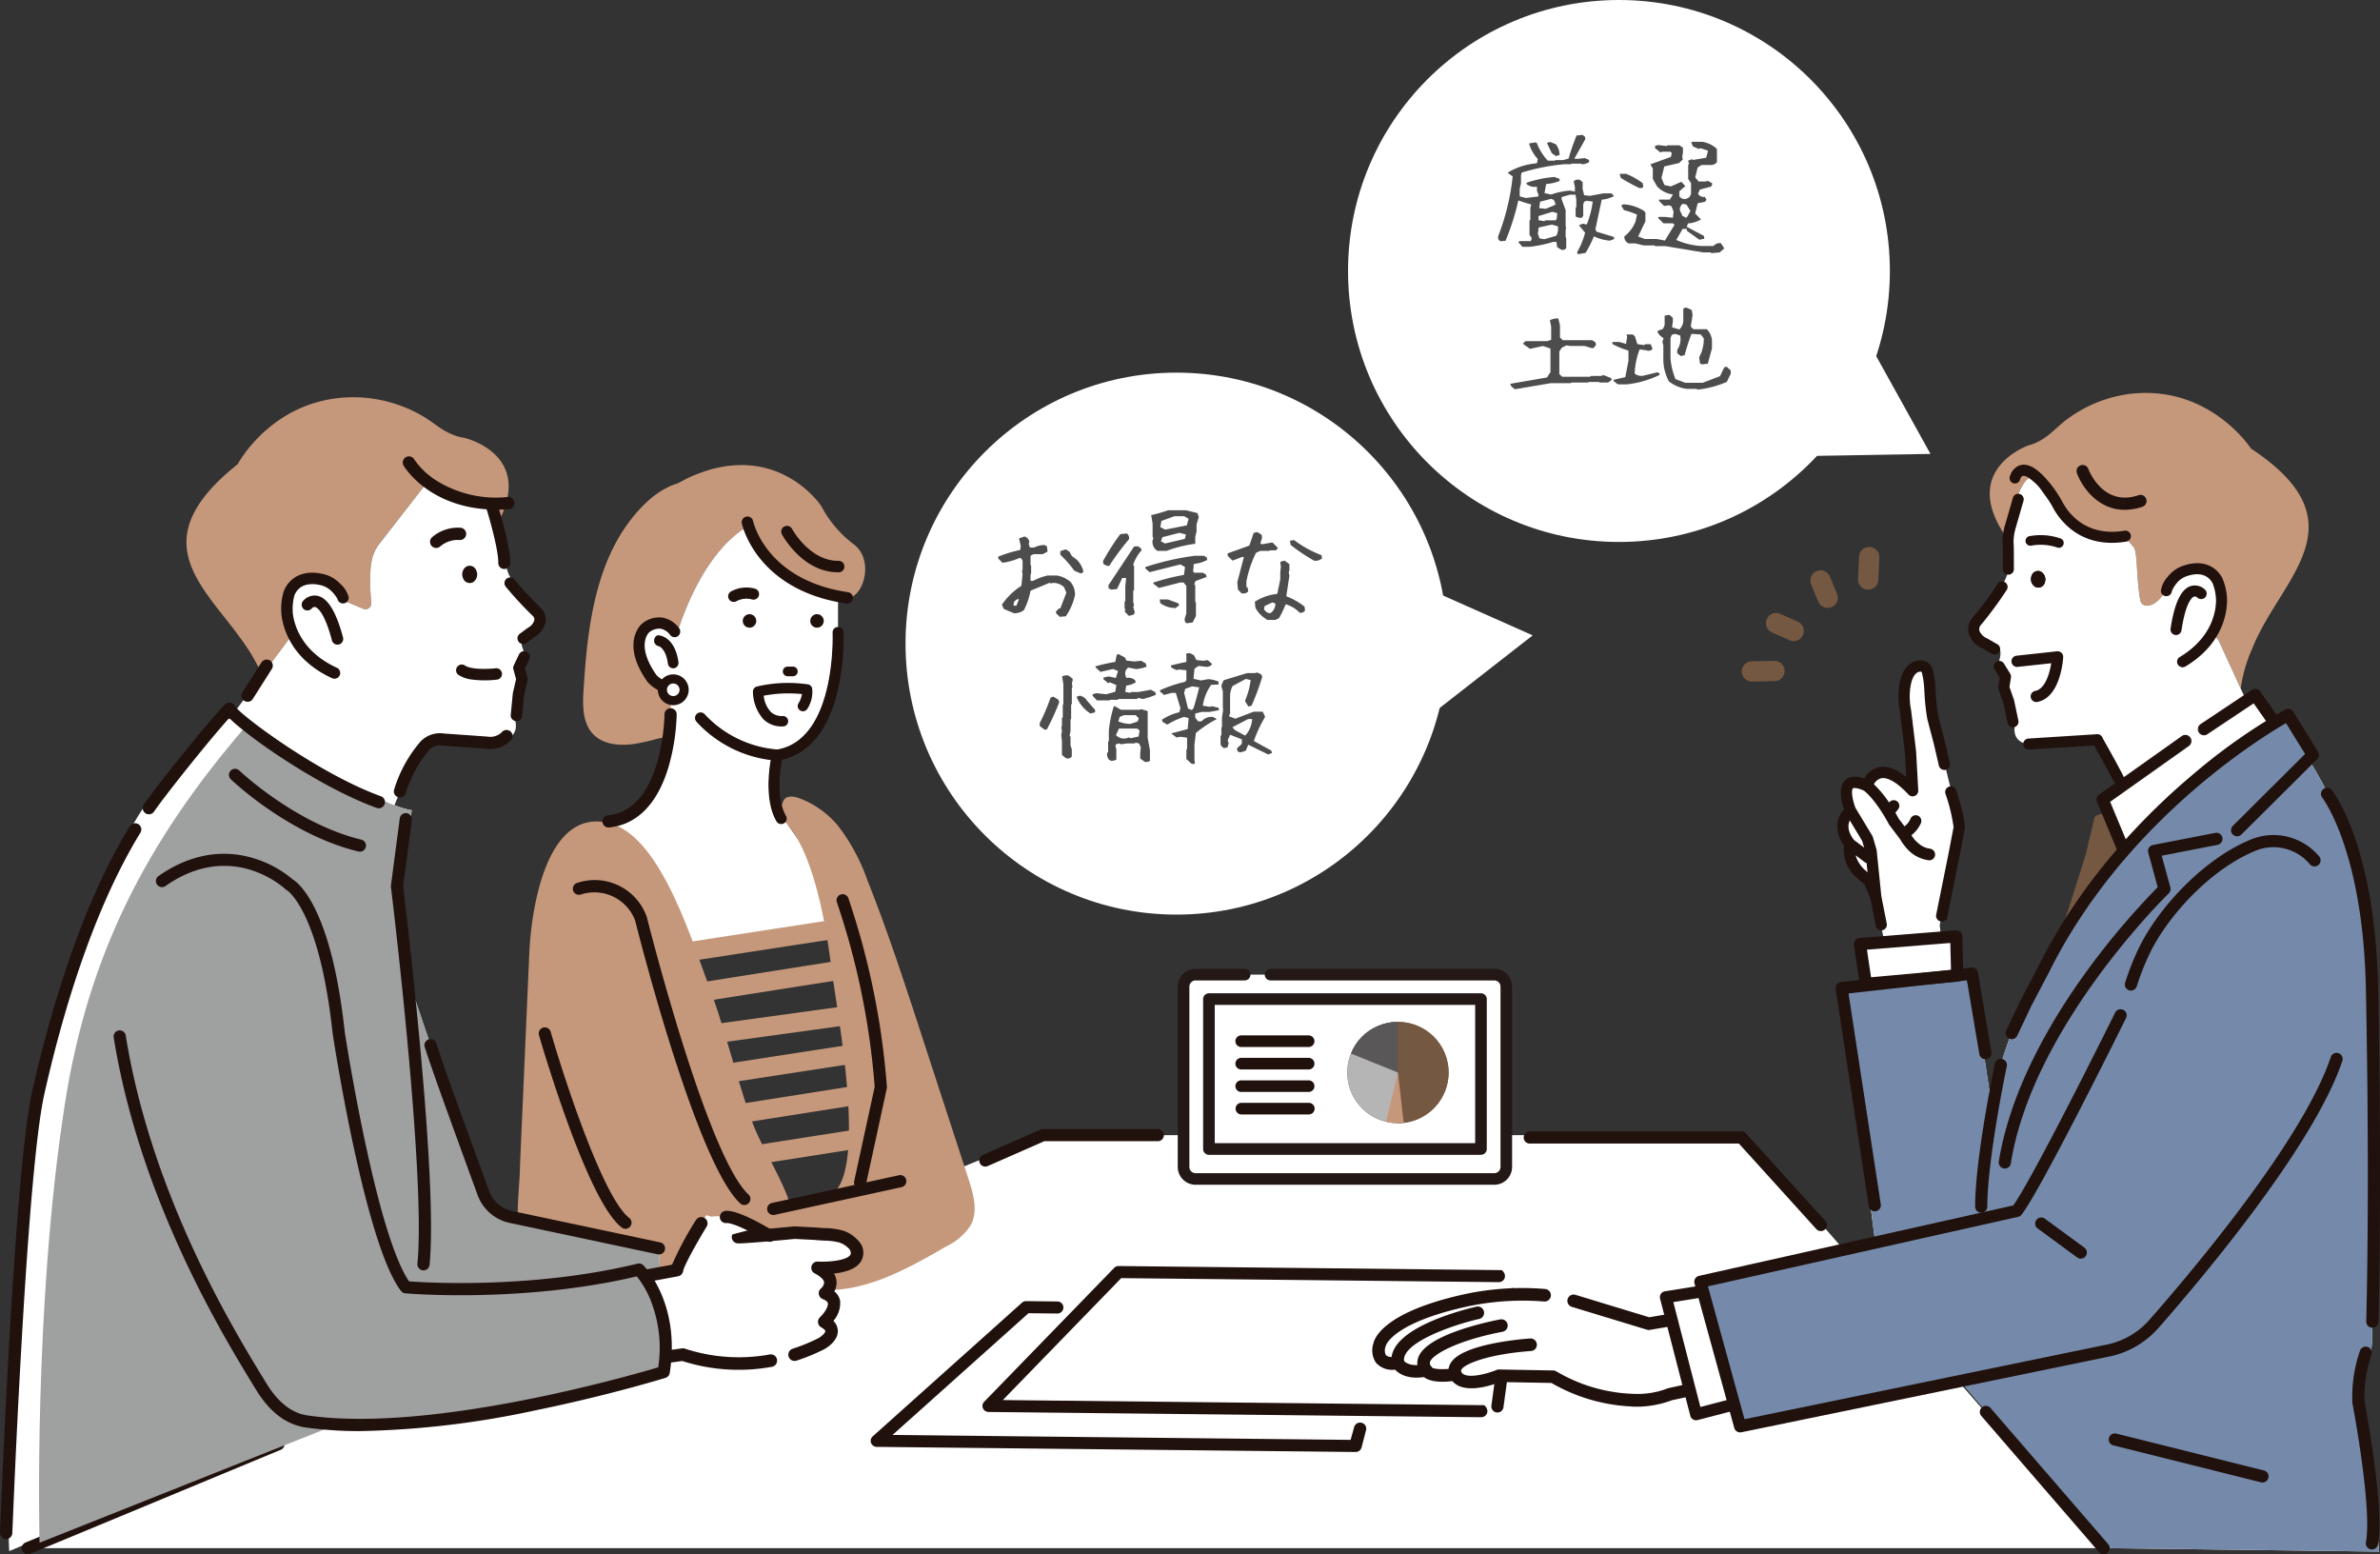
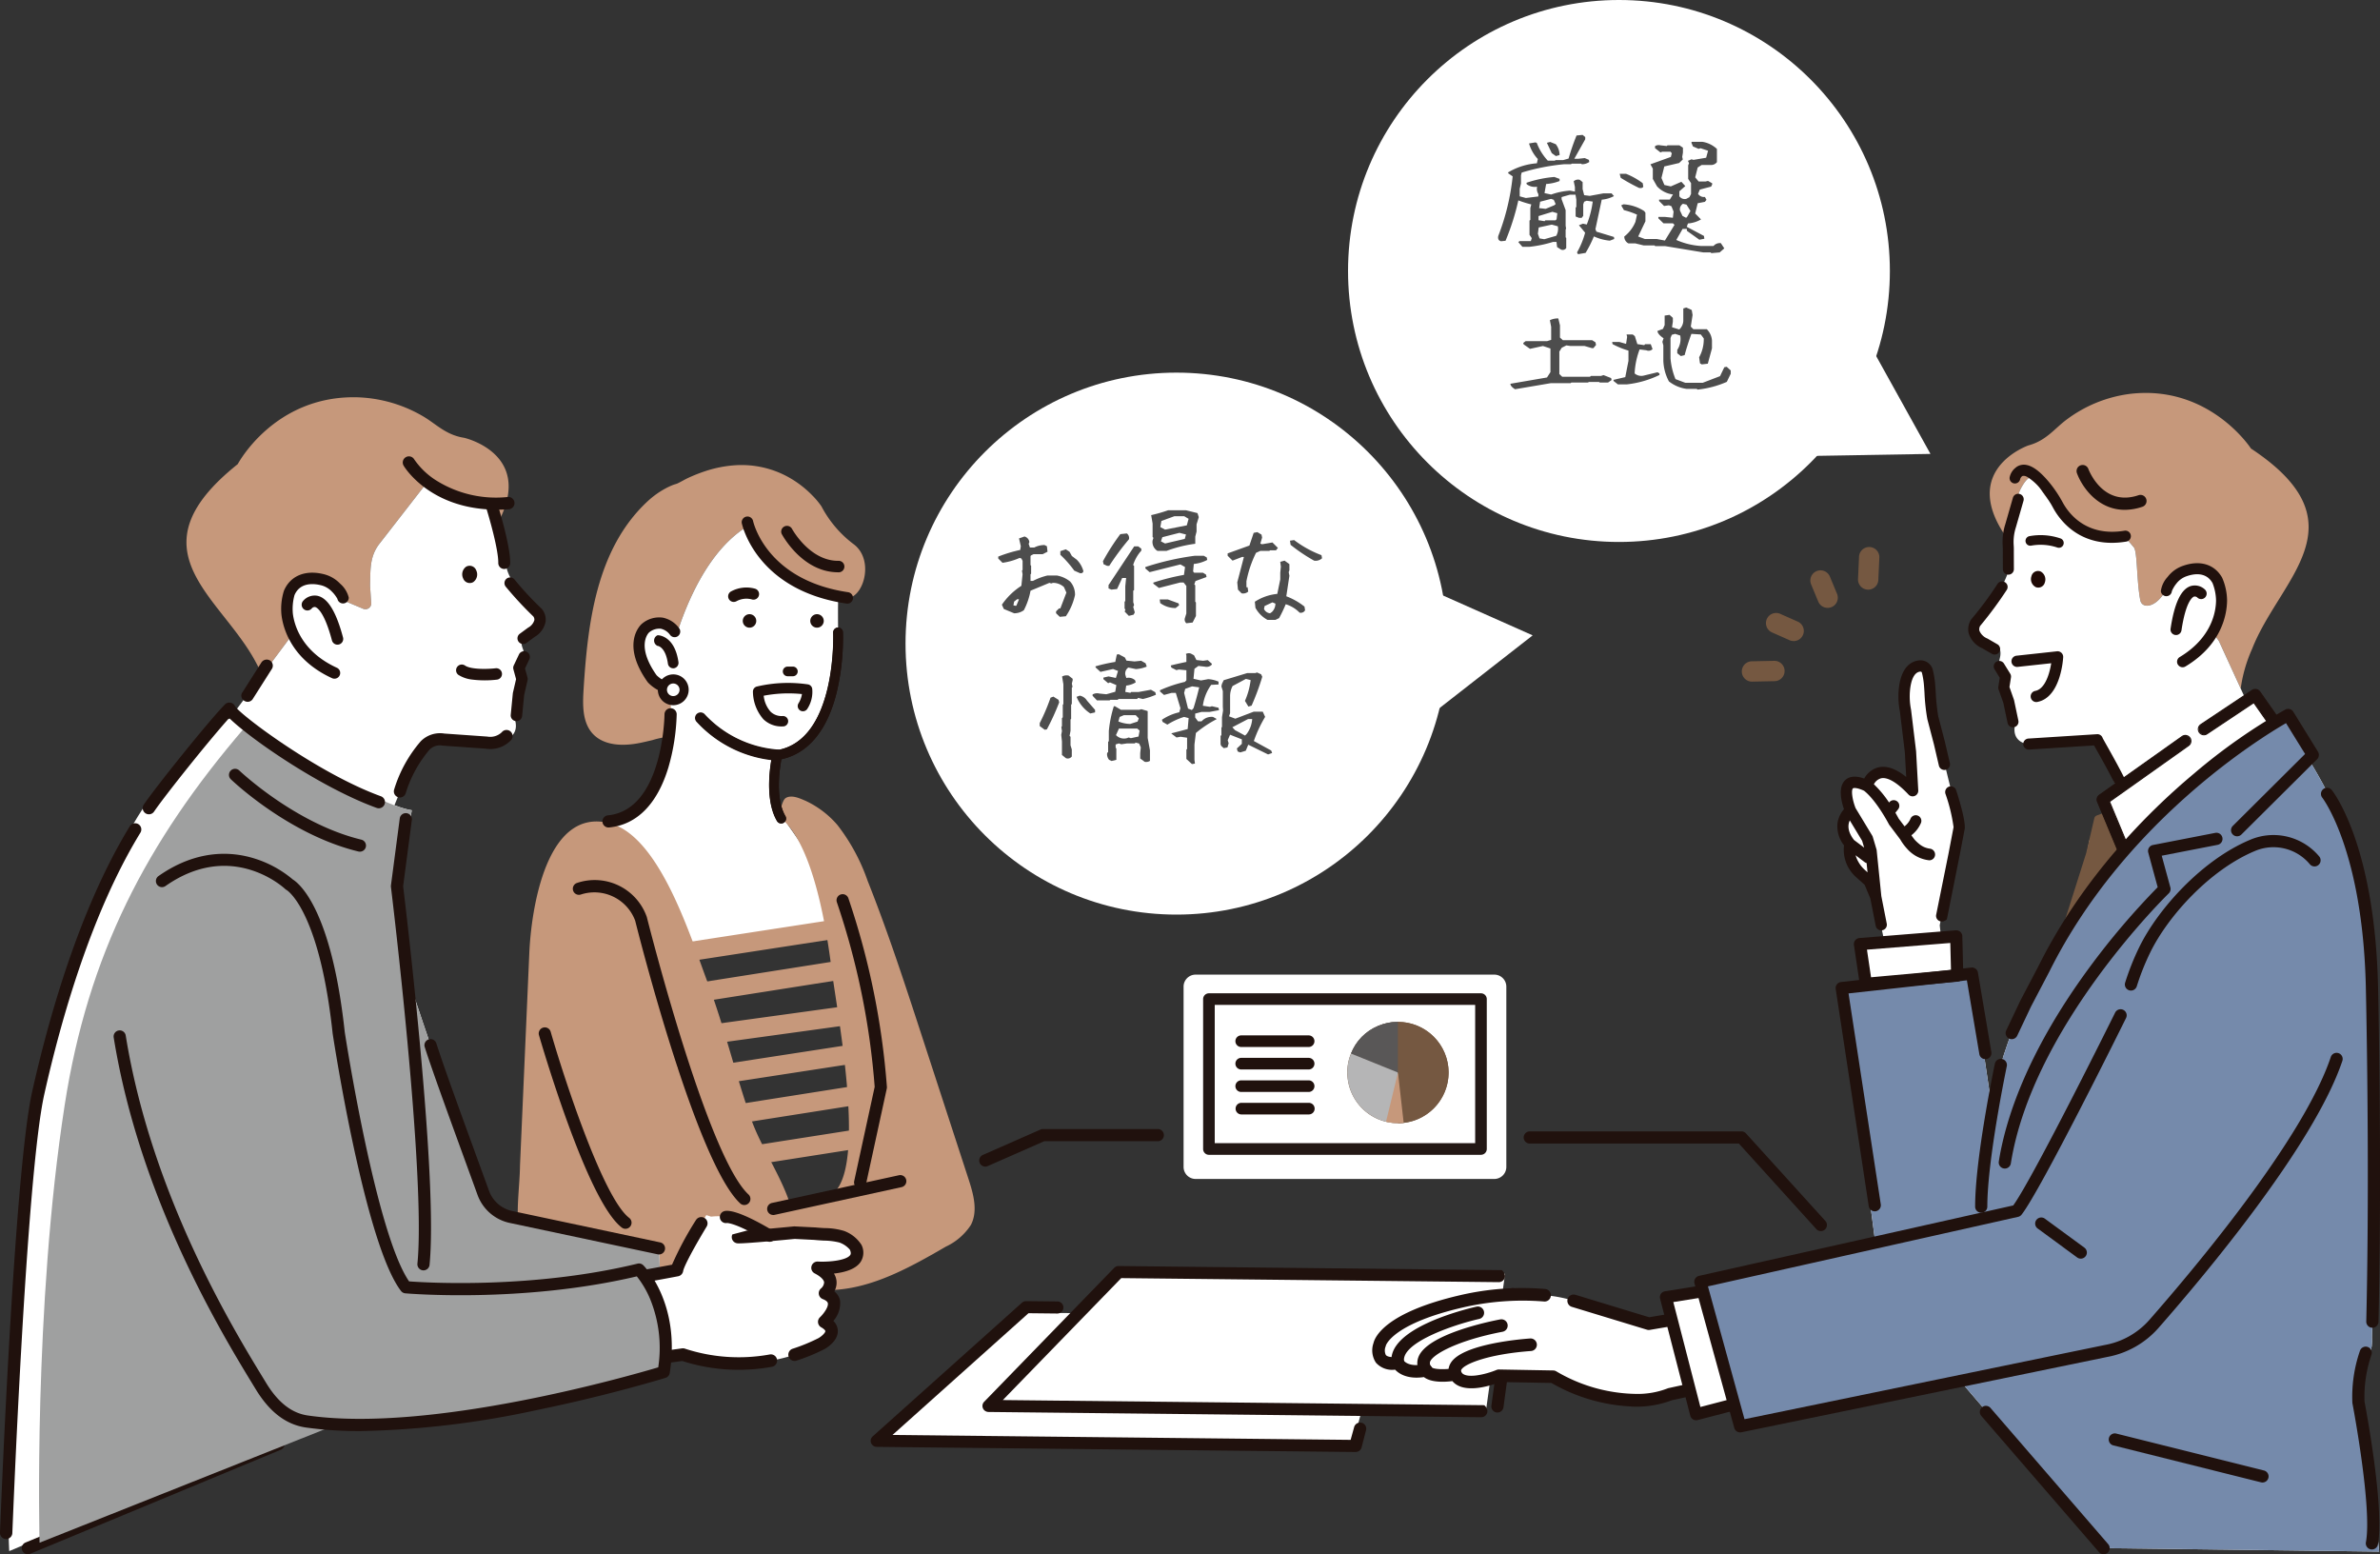
<svg xmlns="http://www.w3.org/2000/svg" width="371.824" height="242.765" viewBox="0 0 371.824 242.765">
  <rect x="0" y="0" width="371.824" height="242.765" fill="#333333" stroke="none" />
  <defs>
    <clipPath id="clip-path">
      <rect id="長方形_319" data-name="長方形 319" width="371.824" height="181.389" fill="none" />
    </clipPath>
    <clipPath id="clip-path-2">
      <path id="パス_17146" data-name="パス 17146" d="M215.313,98.869a7.621,7.621,0,0,0-4.243,4.318,7.369,7.369,0,0,0-.576,2.963,7.91,7.91,0,1,0,7.91-7.91,7.693,7.693,0,0,0-3.091.629" fill="none" />
    </clipPath>
  </defs>
  <g id="グループ_187629" data-name="グループ 187629" transform="translate(-534.088 -7584.934)">
    <g id="グループ_187546" data-name="グループ 187546" transform="translate(675.558 7643.137)">
      <ellipse id="楕円形_816" data-name="楕円形 816" cx="42.325" cy="42.326" rx="42.325" ry="42.326" transform="translate(0)" fill="#fff" />
      <path id="多角形_10" data-name="多角形 10" d="M12.7,0,25.4,21.163H0Z" transform="translate(96.428 28.433) rotate(83)" fill="#fff" />
    </g>
    <g id="グループ_187547" data-name="グループ 187547" transform="translate(744.69 7584.934)">
      <ellipse id="楕円形_815" data-name="楕円形 815" cx="42.325" cy="42.326" rx="42.325" ry="42.326" transform="translate(0)" fill="#fff" />
      <path id="多角形_9" data-name="多角形 9" d="M12.7,0,25.4,21.163H0Z" transform="translate(97.342 59.899) rotate(120)" fill="#fff" />
      <path id="パス_16444" data-name="パス 16444" d="M-5.648,2.542-5.8,2.264A13,13,0,0,0-4.535-.816L-5.5-1.985l.631-.241.594.13a14.815,14.815,0,0,0,.928-3.581l-.946-.13-.39.148-.148.408v1.8l-.241.315h-.408l-.482-.186-.056-.037V-4.731l.111-.111V-5.975l-.13-.779H-6.91l-1.3.371v.334l.631,1.707v2.431l.074.482-.074.093V-.093L-7.485,0V1.577a.654.654,0,0,1-.816.241l-.612-.39-.093-.8h-.557a19.58,19.58,0,0,1-3.674.761h-1.095l-.631-.724L-14.8.5h1.781l.148-.464-.353-.52V-2.709l.13-.111V-4.676l.148-.557a16.493,16.493,0,0,1-2.022-.631,37.613,37.613,0,0,1-2,6.309l-.705.074q-.575-.148-.427-.835a35.874,35.874,0,0,0,2.245-9.3l-.668-.464-.056-.148a10.205,10.205,0,0,1,4.509-1.429l.148-.668a5.876,5.876,0,0,1-1.373-2.431l.983-.167.223.074a8.417,8.417,0,0,0,1.726,2.783h1.095l.111-.093h1.206l.835-.241a34.688,34.688,0,0,1,1.243-3.6l.946-.093.408.334v.353l-1.707,3.043h.594l1.039-.111.649.278.056.334a2.034,2.034,0,0,1-1.169.353l-.093-.093H-6.631l-.111.093H-7.856a33.94,33.94,0,0,0-6.587,1.3l-.111.427v1.262l-.2.854v1.169l.965.26,1.948-.241v-.371A1.528,1.528,0,0,1-12.031-8a2.089,2.089,0,0,1-1.633-.39l-.037-.223a18.115,18.115,0,0,1,4.36-.909l.816.3v.334a7.027,7.027,0,0,1-2.1.464L-10.88-7l1.039.223a10.976,10.976,0,0,1,2.95-.612l.761.148V-7.96l-.186-.891a.989.989,0,0,1,.946-.223l.445.353v1.095l.241.946.872.111,2.115-.39H-.4l.371.427a5.051,5.051,0,0,1-1.911.557l-.983,4.6.148.39,2.746.835L.011.167l-.687.26A7.465,7.465,0,0,1-3.162-.241a18.6,18.6,0,0,1-1.3,2.579Zm-3.4-2.876A2.169,2.169,0,0,0-8.8-1.818l-.946-.26-2.041.445-.13.983.26.724.742.13Zm.056-2.579.111-.946-.761-.223-2.171.668v.649l.946.148.111-.13h1.6ZM-9.359-5.1l.223-.186-.3-.668L-9.86-6.1l-1.707.445-.148,1,1.021.111Zm.26-7.682-.649-.464-.761-1.614.52-.13.872.353a2.782,2.782,0,0,1,.594,1.688ZM15.167,2.375l-.074-.111h-1.15L7.986,1.28H6.409l-.093-.111H4.609L3.31.854H2.234A1.175,1.175,0,0,1,1.585-.223a5.655,5.655,0,0,0,1.744-2.3L3.57-3.637a11.824,11.824,0,0,0-2.041-.705L1.1-5.084l.353-.167A6.651,6.651,0,0,1,4.7-4.193l.186.26V-2.6L3.755-.223l1.039.39H6.65L7.93.408l1.5-2.449-.241-.241H7.708l-.8-.779v-.2l.019-.019H7.967l1.206.13.111-.965-.334-.835L8.543-5.1,7.8-4.991l-.779-.779v-.2l.019-.019H8.691l.5-.8a4.054,4.054,0,0,1-2.5-1.28l-.649-1.15v-1.614L5.667-11.5l3.191-1.15.148-.575-.2-.241H7.5l-.26.111-.854-.668v-.315a1.04,1.04,0,0,1,.816-.13l1.021.111.111-.111h1.855l.557.371v.761l-.111.687.093.39-.575.557-2.319.538-.445,1.8.464,1.095,1,.223,1.651-.724.612.668-.928.816v.779A1.029,1.029,0,0,0,11.27-6.1l.482-.26.26-.5V-8.554l-.445-.668v-2.115l.13-.334-.167-.371.557-.241.3.093,1.985-.334.3-1.095-1.169-.39-.315.093-.872-.371-.26-.612.093-.111h1.651A4.333,4.333,0,0,1,16-13.953l.056.056v2.06a1.145,1.145,0,0,1-.946.445H13.664l-.612.39-.39,1.54.538.649h1.076l.39-.093.649.371v.186l-.167.334-1.763.464-.278.668a1.1,1.1,0,0,0,1.076.482l.241.445-.241.315-1.132.223-.39,1.6.909.928a4.73,4.73,0,0,1-2.041.631l-.186.52,2.69,1.429L14.09.13l-.779.148L11.363-1.113v-.3h-.668L9.712.315a11.111,11.111,0,0,0,3.9.946h1.911A1.286,1.286,0,0,1,16.67.816l.538.816-.724.631ZM11.437-3.34l.482-.872L11.307-5.2l-.557-.13a1.009,1.009,0,0,0-.464,1.058l.39.835.575.3ZM3.885-7.812A28.742,28.742,0,0,1,1.028-9.389L.861-10.02h.983A11.2,11.2,0,0,1,4.461-8.554L4.553-8Q4.4-7.719,3.885-7.812ZM-15.482,23.633q-.724-.445-.724-.854l5.715-.983.538-.835V17.269l-1.169-.39-2.022.445-1-.705L-14.2,16.4l.371-.278h3.358l.631-.2V13.892l-.2-1.039a2.773,2.773,0,0,1,1.317-.278l.26,1.076v1.911l.445.408H-3.44l.52.334.093.408-.408.5h-.241l-1.15-.334H-6.836l-.631-.093-.724.371-.371.594v3.507l.445.427h4.342l.148-.13h1.577l.39-.13,1.187.464L-.4,22.2l-.557.39h-1.28l-.13-.093H-3.941l-.167.093H-6.687l-.111.093h-3.08Zm28.515.056-.13-.111h-1.6a5.724,5.724,0,0,1-2.746-1.169,7.358,7.358,0,0,1-.872-3.229V16.786l-.148-.557.186-.557q-.891-.594-.965-1.132l.872-.334.26-.594V12.129l.761-.111.52.464v.594l-.13.872,1.132.353a1.924,1.924,0,0,0,.631-1.336V11.016l.464-.148.854.39.13.779-.278,1.818.408.408h2.1a2.749,2.749,0,0,1,.8,1.763V17.25l-.649,2.394-.946.111-.278-.167-.13-.946A5.827,5.827,0,0,0,14,15.691l-.464-.612-1.466-.093q-.649,1.781-1.058,3.321l-.594.148-.557-.445v-.52a3.106,3.106,0,0,0,.464-2.245l-.8-.26-.52.148-.2.5v3.173a10.852,10.852,0,0,0,.779,3.247l1.54.575h2.709l2.709-1.039.668-1.392.371-.074.631.575v.52L17.6,22.482A15.159,15.159,0,0,1,13.033,23.688ZM.583,22.872-.1,22.334v-.167l1.837-.427.5-2.542V17.6A12.847,12.847,0,0,1-.252,16.582l-.056-.334H.805l1.058.3L2.03,15.45l-.093-.371H2.9l.334.26.39,1.243,1.076.167.13-.148h.891L6,17.361a.849.849,0,0,1-.965.186l-1.058-.13A12.059,12.059,0,0,0,3.2,21.165a1.6,1.6,0,0,0,1.354.353l2.227-.538.3.186v.241a15.653,15.653,0,0,1-5.084,1.466Z" transform="translate(41.574 37.163)" fill="#4d4d4d" />
    </g>
    <path id="パス_16445" data-name="パス 16445" d="M-15.193,1.336l-.575-.557v-.3L-15.3.019h.2l.946-2.468-.39-.872a2.562,2.562,0,0,0-1.707-.649l-.278.093-.278-.093-2.95,1.225A10.8,10.8,0,0,1-20.8.3a2.533,2.533,0,0,1-1.521.482L-23.932.111l-.3-.668a10.627,10.627,0,0,1,3.043-2.95l.186-1.8-.093-.575L-21-5.975V-7.4l-.186-.371-.278-.093a9.944,9.944,0,0,1-2.672.761l-.668-.668v-.3A21.688,21.688,0,0,1-21.371-9.11l.093-.575-.278-1.225.854-.3a1.031,1.031,0,0,1,.761.872l-.111.278.2.575h.668a3.493,3.493,0,0,1,1.614-.39l.371.186.093.854-.761.39h-1.429l-.371.186-.093.093v1.429l.093.093V-5.4l-.093.093v1.039h.371A9.872,9.872,0,0,1-17.1-5.121h1.429a4.535,4.535,0,0,1,2.1.946,3.038,3.038,0,0,1,.761,2.1,9.339,9.339,0,0,1-1.429,3.321Zm-6.754-1.8.39-.946h-.3l-.464.371-.111.575.39.093Zm9.89-5.028-.872-.39A16.956,16.956,0,0,0-15.1-8.35v-.575l.854-.278.575.371.371.668.761.575a3.947,3.947,0,0,1,1.039,1.8Q-11.593-5.4-12.057-5.492Zm16.64,7.83a.763.763,0,0,1-.223-.816L4.583.816v-4.3l-.427-.538H3.618L.3-3.173l-.872-.668v-.167A34.69,34.69,0,0,1,4.212-5.214l.167-1.225-.724-.408L-1.15-5.641l-.668-.575v-.223A42.236,42.236,0,0,1,5.9-8.2h1.41l.464.26.074.39a5.724,5.724,0,0,1-2.1.631L5.641-5.752l.167.2H7.181l.482.3.074.371-1.726.631-.186.52.148.13v2.579l.111.111V1.206l-.52,1.021ZM-4.4,1.188-5.047.52l.111-.334-.13-.13V-1.021l.111-.111v-2.3l.13-1.3h-.612l-.8,1.726-.891.093L-7.57-3.1v-.52l4.008-6.049h.631l.482.371V-9a6.09,6.09,0,0,0-1.28,2.245l.148.13v3.785l-.13.093v1.8l.13.427-.13.315.241.854L-3.655,1ZM2.913-.037A3.962,3.962,0,0,1,.5-.816L.427-1.354v-.019h1.28l1.67.612.074.3ZM-7.793-6.624l-.557-.26-.093-.464a34.966,34.966,0,0,1,2.709-4.23l1.021-.111a.893.893,0,0,1,.334.909,39.871,39.871,0,0,0-3.08,4.156ZM.074-8.962a1.615,1.615,0,0,1-.761-1.633L-.557-11l-.13-.13v-2.1l-.223-1.317a24.528,24.528,0,0,0,2.653-.761H4.527l1.8.445.2.631L6.179-13.1v1.113l-.2.8v1.113a20.223,20.223,0,0,0-4.49,1.113Zm4.268-1.874.186-.687-1.021-.26L.835-11.1l-.223.649.649.334Zm.315-2.115.278-1.021-.687-.408H2.728l-2.041.742-.167.965.742.39ZM17.271,1.818A4.648,4.648,0,0,1,15.378-.074l-.093-.946a7.8,7.8,0,0,1,3.507-1.225l.464-2.264V-5.548l.093-.946-.093-.761.668-.186.649.464.111.093v.946l-.111.3.111.557L20.2-1.874A10.64,10.64,0,0,1,23.041-.26l.093.575a.767.767,0,0,1-.854.371A5.147,5.147,0,0,0,20.11-.631,20.634,20.634,0,0,1,19.071,1.54l-.575.278ZM17.939.594A1.842,1.842,0,0,0,18.5-.724l-.464-.2-1.225.575-.093.464a1.161,1.161,0,0,0,.946.668ZM13.207-2.338l-.557-.575-.111-1.132,1.039-3.971H13.3l-1.5.575L11.036-8.2v-.371l3.4-1.225.668-1.985.575-.111.649.39.093.464-.278.946.278.093,1.614-.278.854.854-.3.371H17.66l-.111.093h-1.41l-.668.3a17.366,17.366,0,0,0-1.5,4.435v.946h.186l.093.668A1.162,1.162,0,0,1,13.207-2.338Zm11.337-5.1A26.881,26.881,0,0,1,20.87-9.908l-.093-.649.649-.093a16.777,16.777,0,0,0,4.268,2.356l.093.482A1.447,1.447,0,0,1,24.544-7.44ZM-1.919,23.985l-.705-.52v-.835l.093-.909-.26-.594-.557-.148-.111.13H-4.683l-.891.13-.39-.13-.5.167v.52l.111.093V23.67l-.742.186-.39-.186a1.345,1.345,0,0,1-.3-1.076l.148-.13v-1.6l.111-.111V19.18A18.685,18.685,0,0,1-6.743,15.3h.167l.946.557h2.857l.334-.093.946.278.037.037v4.175l.353,1.93v1.651A1.117,1.117,0,0,1-1.919,23.985Zm-12.32-.575-.612-.5v-2.1l-.111-1.039.111-.594-.093-.631.093-.13V17.176l.13-.148V15.061l.093-.093v-3.1l-.2-1.206a1.424,1.424,0,0,1,1.021-.148l.631.5v.241l-.13.5.111.538-.111.111v2.542l-.111.111v2.208l-.093.111v1.763l-.148.8.148.13v1.336l.2.649V23.15A.778.778,0,0,1-14.239,23.41Zm11.355-3.377.167-.928-.371-.315H-5.945l-.464,1.021a1.719,1.719,0,0,0,1.688.482l.3-.111.334.111Zm-14.658-1.058-.779-.575v-.464a30.575,30.575,0,0,0,1.688-3.971l.445-.167.8.5.111.39a37.5,37.5,0,0,1-1.93,4.23Zm14.51-1.28.186-.5-.482-.5H-5.166l-.668.278-.2.705a5.047,5.047,0,0,0,1.855.39Zm-7.385-1.262a5.689,5.689,0,0,1-2.152-2.6l.5-.186a1.712,1.712,0,0,1,1.132.779l1.262,1.447v.39Zm1.039-2.041-.687-.724v-.2a1.4,1.4,0,0,1,1.058-.148l1.095.111,1.392-.39L-6.353,12l-1-.427-.278.13-.742-.631V10.83l.8-.186,1.15.241.334-1.095-.779-.3-1.967.445L-9.6,9.234V9.067a26,26,0,0,1,3.08-.687l.241-1.15.3-.056.965.52.241.482,1.262.13L-2.475,8.2l.687.39.186.52a5.393,5.393,0,0,1-1.688.39l-1.188-.241a1.113,1.113,0,0,0-.464,1.15l.148.482a1.524,1.524,0,0,1,1.373.353l.093.334a3.68,3.68,0,0,1-1.484.5l-.148.983.8.148.13-.13h1.15l1.93-.353.687.39.093.39a11.614,11.614,0,0,1-2.041.668L-2.958,14l-.148.167H-6.019l-.111.13h-1.15l-.13.093Zm14.84,9.945-.872-.8V22.074l.111-.093V20.219L3.681,20.07l-.631.111-.779-.594-.019-.056q1.113-.278,2.542-.668l.148-1.707-.705-.186a10.822,10.822,0,0,0-2.616,1.206l-.742-.427-.111-.334a7.923,7.923,0,0,1,2.709-1.169l.186-.631-.724-2.394H2.271L1.1,13.539.471,13v-.2a20.687,20.687,0,0,1,3.878-1.3l.241-.241V9.68L3.421,9.568l-.39.093-.779-.39-.111-.334q1.021-.26,2.449-.557V7.36l-.074-.223A.926.926,0,0,1,5.3,7.082l.482.26.371.742L7.207,8.2,7.93,8.1l.631.557v.148a1.124,1.124,0,0,1-1.095.315l-1-.111-.612.445L5.7,11.016l1.169.26L8,11.071a4.714,4.714,0,0,1,1.614.39v.445l-1.15.056a7.22,7.22,0,0,0-1.3,3.266l1.113.167.3-.093,1.039.241.074.371-1.484.278H6.947l-.983.26v.612l.445.594h.557a2.077,2.077,0,0,1,1.781-.687l.538.3.019.056a17.876,17.876,0,0,0-3.229,2.152l-.223,1.8V23.67l.074.594Zm4.676-12.506.278-.594,3.674-1.113h1.262l.278-.093.631.278.186.39a38.362,38.362,0,0,1-1.67,4.509l-.5.148-.538-.891a11.456,11.456,0,0,0,.891-3.247l-.742-.186-2.078,1.113a3.389,3.389,0,0,0-.39,1.521v2.709l-.167.5.983.371,2.876-1.095h1.41l.371.816a20.09,20.09,0,0,0-1.763,3.767l2.709,1.484.148.39-.631.223-3.1-1.521-.39.946-.854.26-.408-.148-.13-.464.779-.724v-.705l-1.837-.724-.371.854.148.482-.186.649-.575.111-.408-.353-.093-.26v-1.3l.13-.111V18.66l.093-.148v-1.5l.167-1.039-.037-.594V12.927l-.223-.724ZM14,19.644a4.431,4.431,0,0,0,.872-2.338H14.22l-2.449,1.28.408.445,1.577.854ZM5.7,15.617q.482-1.54.891-3.266L5.481,12.2l-1.076.39-.167.631.612,2.449.594.223Z" transform="translate(714.845 7679.942)" fill="#4d4d4d" />
    <g id="グループ_187606" data-name="グループ 187606" transform="translate(534.088 7646.31)">
-       <path id="パス_17020" data-name="パス 17020" d="M187.461,115.928H162.58L4.351,180.436H328.643l-56.185-64.508Z" fill="#fff" />
      <g id="グループ_187607" data-name="グループ 187607">
        <g id="グループ_187606-2" data-name="グループ 187606" clip-path="url(#clip-path)">
          <path id="パス_17021" data-name="パス 17021" d="M235.133,137.625l-2.992,21.4-19.37-.207-1.519,5.685-73.174-.782,22.429-20.07,8.737.093,6.263-6.7s59.636-.326,59.626.587" fill="#fff" />
          <path id="パス_17022" data-name="パス 17022" d="M231.4,159.988l-76.934-.822a.994.994,0,0,1-.727-.305.93.93,0,0,1,.013-1.286l20.311-20.911a.981.981,0,0,1,.708-.293l59.845.64a.039.039,0,0,1,.025.01c.943.838.343,1.877-.493,1.868l-58.978-.63-18.5,19.047,75.213.8c.958.84.358,1.887-.482,1.878" fill="#20110d" />
          <path id="パス_17023" data-name="パス 17023" d="M211.777,165.418l-74.8-.8a.963.963,0,0,1-.888-.606.929.929,0,0,1,.249-1.031L159.66,142.1a.974.974,0,0,1,.66-.246l4.853.052a.942.942,0,1,1-.02,1.883l-4.474-.048-21.244,19.017,71.571.765.538-1.946a.962.962,0,0,1,1.137-.732.943.943,0,0,1,.747,1.113l-.7,2.706a.957.957,0,0,1-.952.751" fill="#20110d" />
          <path id="パス_17024" data-name="パス 17024" d="M233.943,159.253a.953.953,0,0,1-.944-1.08l2.382-17.514a.952.952,0,1,1,1.886.257l-2.382,17.514a.952.952,0,0,1-.942.823" fill="#20110d" />
          <path id="パス_17025" data-name="パス 17025" d="M284.466,130.913a.949.949,0,0,1-.687-.293l-12.117-13.379H238.933a.952.952,0,0,1,0-1.9h33.135a.95.95,0,0,1,.686.293l12.4,13.672a.952.952,0,0,1-.687,1.611" fill="#20110d" />
          <path id="パス_17026" data-name="パス 17026" d="M222.819,152.662c.732,1.29,4.564.62,4.564.62,1.209,2.574,6.794.223,6.794.223l8.46.151c11.043,6.121,18.249,2.736,18.249,2.736l11.509-2.517c.187-7.627-4.327-10.282-4.327-10.282l-10.474,1.779L245.857,141.8a21.27,21.27,0,0,0-4.541-.868,42.048,42.048,0,0,0-12.891.928c-12.336,2.835-12.885,6.779-12.885,6.779s-1.213,3.362,2.869,2.9c0,0,.86,1.83,4.41,1.125" fill="#fff" />
          <path id="パス_17027" data-name="パス 17027" d="M227.359,154.263a.982.982,0,0,1-.891-.625,2.338,2.338,0,0,1,.205-2.17c1.815-2.872,10.6-3.652,12.347-3.779a.982.982,0,1,1,.142,1.958c-6.521.477-10.258,1.965-10.829,2.869a.387.387,0,0,0-.035.409.982.982,0,0,1-.939,1.338" fill="#20110d" />
          <path id="パス_17028" data-name="パス 17028" d="M222.8,153.643a.98.98,0,0,1-.766-.4,2.668,2.668,0,0,1-.427-2.671c1.37-3.511,10.853-5.5,12.74-5.858a.982.982,0,1,1,.37,1.928c-7.061,1.357-10.848,3.532-11.282,4.644a.744.744,0,0,0,.177.79.981.981,0,0,1-.812,1.565" fill="#20110d" />
          <path id="パス_17029" data-name="パス 17029" d="M218.385,152.517a.982.982,0,0,1-.936-.781c-1.174-5.621,11.759-8.69,13.238-9.022a.982.982,0,0,1,.429,1.916c-4.1.92-12.359,3.77-11.746,6.705a.983.983,0,0,1-.985,1.182" fill="#20110d" />
          <path id="パス_17030" data-name="パス 17030" d="M254.9,158.31a27.534,27.534,0,0,1-12.528-3.678l-8.016-.143c-1.123.445-5.613,2.039-7.455-.144-1.221.153-3.318.252-4.441-.627-2.566.366-3.9-.517-4.507-1.162a3.4,3.4,0,0,1-2.988-1.081,3.469,3.469,0,0,1-.378-3.092c.194-.844,1.725-4.743,13.6-7.475a42.849,42.849,0,0,1,13.2-.953.981.981,0,1,1-.152,1.957,41.6,41.6,0,0,0-12.56.9l-.035.009c-10.712,2.462-12.034,5.684-12.134,5.983a.482.482,0,0,1-.048.173,1.631,1.631,0,0,0,.048,1.287c.236.294.887.4,1.786.3a.9.9,0,0,1,.994.542c.091.141.815,1.1,3.337.6a.979.979,0,0,1,1.044.479c.242.294,1.878.426,3.542.137a.985.985,0,0,1,1.057.55c.6,1.283,4.047.354,5.525-.266a.99.99,0,0,1,.4-.076l8.46.151h.007a.977.977,0,0,1,.451.123,25.2,25.2,0,0,0,12.642,3.543,12.946,12.946,0,0,0,4.718-.839.978.978,0,0,1,.2-.068l10.74-2.349a12.037,12.037,0,0,0-1.863-6.564,8.041,8.041,0,0,0-1.719-1.892l-10.076,1.712a.994.994,0,0,1-.45-.029l-11.737-3.572a.981.981,0,1,1,.571-1.878l11.516,3.505,10.245-1.74a.982.982,0,0,1,.662.121c.2.121,5.009,3.04,4.811,11.152a.98.98,0,0,1-.772.934l-11.413,2.5a15.61,15.61,0,0,1-6.287.981" fill="#20110d" />
          <path id="パス_17031" data-name="パス 17031" d="M260.258,141.236l4.722,18.29,7.523-1.962-3.961-17.648Z" fill="#fff" />
          <path id="パス_17032" data-name="パス 17032" d="M264.98,160.462a.936.936,0,0,1-.906-.7l-4.722-18.29a.936.936,0,0,1,.759-1.157l8.283-1.32a.937.937,0,0,1,1.059.719l3.962,17.648a.934.934,0,0,1-.676,1.109l-7.523,1.962a.906.906,0,0,1-.236.031M261.42,142l4.231,16.388,5.742-1.5-3.572-15.91Z" fill="#20110d" />
          <path id="パス_17033" data-name="パス 17033" d="M315.553,15.269c.264-.631,1.636-3.168,2.434-1.7,4.2,7.727,11.037,10.152,12.943,9.276,1.152-.53,1.738.474,2.428,1.249.581.654.416,5.156,1.017,8.277.249,1.295,2.161,1.2,3.6-.932a2.063,2.063,0,0,1,3.206-.207l5.171,7.1a2.1,2.1,0,0,1,.373.555l3.337,7.274a22.779,22.779,0,0,1,1.779-6.179c4.3-11.015,17.607-19.541-.175-31.3,0,0-6.483-10.024-18.927-8.532A20.869,20.869,0,0,0,322.9,4.136c-1.916,1.409-3.19,3.3-6,4.059,0,0-11.255,3.879-3.049,14.9a26.167,26.167,0,0,1,1.7-7.824" fill="#c6987b" />
          <path id="パス_17034" data-name="パス 17034" d="M101.926,54.226a13.47,13.47,0,0,1,5.891-.471c-.832-.176-2.151-3.66-2.458-4.558a24.392,24.392,0,0,1-.867-6.925s2.969-15.155,11.661-21.038c0,0,4.268,7.3,14.438,11.021.444-.369,1.244-.031,2.1-.244,2.4-.6,3.816-6.13.611-8.433a17.679,17.679,0,0,1-4.97-5.866,12.323,12.323,0,0,0-1.471-1.752,16.052,16.052,0,0,0-4.481-3.221,15.14,15.14,0,0,0-7.45-1.45,18.9,18.9,0,0,0-4.789.94,25.327,25.327,0,0,0-2.608,1.032c-.565.261-1.185.639-1.693.873-.187.085-.408.131-.6.2a10.222,10.222,0,0,0-1.021.453A13.572,13.572,0,0,0,101.093,17c-7.968,7.47-9.284,19.094-9.923,29.352-.149,2.389-.2,5.062,1.4,6.839,1.773,1.964,4.839,2,7.431,1.47.64-.129,1.282-.284,1.926-.435" fill="#c6987b" />
          <path id="パス_17035" data-name="パス 17035" d="M40.995,44.009l6.139-8.232.792.79,4.772-4.55,4.042,1.692A.915.915,0,0,0,58,32.96L57.814,30.1c.063-2.531-.078-4.562,1.476-6.56L67.1,13.5c-.808.945,7.661,3.485,10.6,3.772l.358,2.512C83.218,9.427,72.525,7.009,72.525,7.009,69.588,6.552,68.1,4.8,66.011,3.6A21.638,21.638,0,0,0,55.587.672C42.757.487,37.142,11.119,37.142,11.119c-16.961,13.533-2.555,20.614,2.914,31.107.323.619.625,1.136.939,1.783" fill="#c6987b" />
          <path id="パス_17036" data-name="パス 17036" d="M291.966,97.47,290.6,86.228l14.942-1.335.837,8.795Z" fill="#fff" />
          <path id="パス_17037" data-name="パス 17037" d="M130.607,84.34c-.407-5.893-3.468-11.131-6.79-15.855-1.609-2.288-2.727-3.749-2.963-6.6-.041-.494-.148-5.181.583-5.323,10.162-1.978,9.5-19.153,9.5-19.153-.04-4.548.008-5.024.008-5.024-10.426-3.678-14.789-11.151-14.789-11.151-8.692,5.883-11.661,21.038-11.661,21.038l.179,4.4A38.636,38.636,0,0,1,103.362,60.5c-.831,2.022-2.935,3.423-4.714,4.536-2.571,1.608-2.682,2.156-2.489,5.4.1,1.693,2.842,16.6,4.552,16.481q14.969-1.02,29.9-2.573" fill="#fff" />
          <path id="パス_17038" data-name="パス 17038" d="M124.145,130.166c-.382-5.511-4.873-11.314-6.757-16.639-2.515-7.107-4.2-14.482-6.867-21.54-2.548-6.734-7.358-22.643-15.19-24.753C85.28,64.527,82.983,80.869,82.695,87.453c0,.019-1.454,33.189-1.454,33.189-.039,3.1-.581,6.548-.242,9.593.481,4.321,3,9.061,4.421,13.169,9.531-.441,19.807.16,29.219-1.352,5.351-.86,8.959-3.837,9.5-10.335a10.161,10.161,0,0,0,.007-1.551" fill="#c6987b" />
          <path id="パス_17039" data-name="パス 17039" d="M128.693,35.643a1.053,1.053,0,1,1-1.018-1.086,1.054,1.054,0,0,1,1.018,1.086" fill="#20110d" />
          <path id="パス_17040" data-name="パス 17040" d="M118.148,35.643a1.053,1.053,0,1,1-1.018-1.086,1.054,1.054,0,0,1,1.018,1.086" fill="#20110d" />
          <path id="パス_17041" data-name="パス 17041" d="M121.437,57.23l-.055,0a18.613,18.613,0,0,1-12.444-6.037.668.668,0,0,1,1.037-.842A17.584,17.584,0,0,0,121.49,55.9a.668.668,0,0,1-.053,1.333" fill="#20110d" />
          <path id="パス_17042" data-name="パス 17042" d="M121.437,57.343l-.063,0a18.73,18.73,0,0,1-12.524-6.079.781.781,0,0,1,1.212-.985A17.469,17.469,0,0,0,121.5,55.784a.781.781,0,0,1-.062,1.559m-11.981-7.127a.544.544,0,0,0-.348.124.552.552,0,0,0-.082.779,18.482,18.482,0,0,0,12.365,6,.561.561,0,0,0,.6-.508.555.555,0,0,0-.509-.6,17.679,17.679,0,0,1-11.593-5.59.557.557,0,0,0-.431-.2" fill="#20110d" />
          <path id="パス_17043" data-name="パス 17043" d="M121.437,57.319l-.062,0a18.712,18.712,0,0,1-12.506-6.07.756.756,0,0,1,1.174-.954A17.458,17.458,0,0,0,121.5,55.809a.755.755,0,0,1,.694.814.76.76,0,0,1-.753.7m-11.981-7.127a.579.579,0,0,0-.449.943,18.517,18.517,0,0,0,12.382,6,.578.578,0,1,0,.093-1.153A17.64,17.64,0,0,1,109.9,50.4a.578.578,0,0,0-.449-.213" fill="#20110d" />
          <path id="パス_17044" data-name="パス 17044" d="M121.437,57.432c-.024,0-.047,0-.071,0a18.836,18.836,0,0,1-12.585-6.111.87.87,0,0,1,1.35-1.1A17.367,17.367,0,0,0,121.5,55.695a.872.872,0,0,1,.8.937.874.874,0,0,1-.866.8m-11.981-7.127a.465.465,0,0,0-.361.758,18.391,18.391,0,0,0,12.3,5.963.47.47,0,0,0,.338-.109.466.466,0,0,0-.263-.819,17.785,17.785,0,0,1-11.656-5.622.462.462,0,0,0-.361-.171" fill="#20110d" />
          <path id="パス_17045" data-name="パス 17045" d="M99.532,37.852s.112,9.194,7.883,7.993l1.1-5.146s-5.255-9.2-8.978-2.847" fill="#fff" />
          <path id="パス_17046" data-name="パス 17046" d="M104.512,46.722a2.753,2.753,0,0,0,1.435-.4.736.736,0,0,0-.758-1.262c-1.123.674-2.521-.673-2.736-.891-3.217-4.563-1.368-6.638-1.147-6.86a2.612,2.612,0,0,1,1.96-.62,2.581,2.581,0,0,1,1.517.994.736.736,0,0,0,1.222-.82,3.721,3.721,0,0,0-5.615-.707l-.043.035c-.135.118-3.258,2.961.937,8.873a.794.794,0,0,0,.058.072,6.088,6.088,0,0,0,1.366,1.065,3.7,3.7,0,0,0,1.8.523" fill="#20110d" />
          <path id="パス_17047" data-name="パス 17047" d="M104.512,46.865a3.837,3.837,0,0,1-1.875-.541,6.239,6.239,0,0,1-1.4-1.093.972.972,0,0,1-.07-.086c-4.271-6.018-1.053-8.943-.914-9.064.017-.015.034-.029.052-.042a4.157,4.157,0,0,1,3.246-.942,4.22,4.22,0,0,1,2.573,1.684.879.879,0,0,1-1.459.981,2.447,2.447,0,0,0-1.422-.934,2.48,2.48,0,0,0-1.851.594c-.2.2-1.971,2.195,1.179,6.662.137.137,1.5,1.476,2.545.851a.879.879,0,0,1,.905,1.508,2.9,2.9,0,0,1-1.509.422m-1.554-11.532a4.145,4.145,0,0,0-2.482.935c-.012.009-.023.019-.034.029-.131.114-3.164,2.873.959,8.682a.628.628,0,0,0,.047.058,5.9,5.9,0,0,0,1.33,1.037,2.964,2.964,0,0,0,3.1.123.593.593,0,0,0,.2-.813.592.592,0,0,0-.812-.2c-1.205.722-2.638-.635-2.913-.914-3.3-4.676-1.376-6.831-1.146-7.062a2.761,2.761,0,0,1,2.084-.66A2.731,2.731,0,0,1,104.9,37.6a.593.593,0,0,0,.984-.661,3.919,3.919,0,0,0-2.384-1.561,3.2,3.2,0,0,0-.544-.046" fill="#20110d" />
          <path id="パス_17048" data-name="パス 17048" d="M105.173,42.866a.68.68,0,0,0,.118-.01.711.711,0,0,0,.561-.806c-.578-4.019-2.984-4.066-3.087-4.066a.767.767,0,0,0-.1,1.327l.076.051c.056,0,1.354.117,1.747,2.911a.689.689,0,0,0,.681.593" fill="#20110d" />
          <path id="パス_17049" data-name="パス 17049" d="M105.173,43.009a.836.836,0,0,1-.824-.716c-.376-2.679-1.6-2.787-1.613-2.788l-.039,0-.108-.073a.91.91,0,0,1,.114-1.575l.062-.014c.107,0,2.633.048,3.228,4.188a.852.852,0,0,1-.679.968.753.753,0,0,1-.141.012M102.8,39.224c.249.039,1.462.366,1.836,3.029a.55.55,0,0,0,.633.462.564.564,0,0,0,.443-.645c-.53-3.693-2.612-3.927-2.911-3.941a.623.623,0,0,0-.049,1.063Z" fill="#20110d" />
          <path id="パス_17050" data-name="パス 17050" d="M114.451,32.505a.758.758,0,0,1-.177-1.407,4.894,4.894,0,0,1,3.688-.4.759.759,0,0,1-.5,1.433,3.353,3.353,0,0,0-2.478.308.762.762,0,0,1-.535.067" fill="#20110d" />
          <path id="パス_17051" data-name="パス 17051" d="M114.629,32.643a.959.959,0,0,1-.206-.025.875.875,0,0,1-.2-1.623,5.015,5.015,0,0,1,3.78-.407.874.874,0,0,1-.574,1.652,3.242,3.242,0,0,0-2.386.3.881.881,0,0,1-.41.1m2.005-2.021a4.893,4.893,0,0,0-2.307.579.643.643,0,0,0,.6,1.135,3.5,3.5,0,0,1,2.568-.316.642.642,0,0,0,.424-1.213,4.161,4.161,0,0,0-1.289-.185" fill="#20110d" />
          <path id="パス_17052" data-name="パス 17052" d="M132.4,32.912a.835.835,0,0,1-.131-.01c-14.012-2.047-16.3-12.158-16.387-12.588a.9.9,0,0,1,1.755-.372c.083.383,2.167,9.326,14.892,11.186a.9.9,0,0,1-.129,1.784" fill="#20110d" />
          <path id="パス_17053" data-name="パス 17053" d="M130.939,28.011c-5.585,0-8.691-5.759-8.821-6a.9.9,0,0,1,1.585-.839c.027.051,2.74,5.05,7.236,5.05a.9.9,0,1,1,0,1.793" fill="#20110d" />
          <path id="パス_17054" data-name="パス 17054" d="M106.878,46.366a1.7,1.7,0,1,1-1.7-1.7,1.7,1.7,0,0,1,1.7,1.7" fill="#fff" />
          <path id="パス_17055" data-name="パス 17055" d="M105.182,48.773a2.407,2.407,0,1,1,2.408-2.407,2.41,2.41,0,0,1-2.408,2.407m0-3.392a.984.984,0,1,0,.985.985.986.986,0,0,0-.985-.985" fill="#20110d" />
          <path id="パス_17056" data-name="パス 17056" d="M123.9,44.249h-.875a.753.753,0,0,1,0-1.505h.875a.753.753,0,0,1,0,1.505" fill="#20110d" />
          <path id="パス_17057" data-name="パス 17057" d="M95.074,67.874a.952.952,0,0,1-.091-1.9c8.628-.842,8.831-15.634,8.832-15.783a.952.952,0,0,1,.952-.945h.007a.952.952,0,0,1,.945.958,32.747,32.747,0,0,1-1.294,8.28C102.7,64.2,99.5,67.447,95.168,67.869c-.032,0-.063,0-.094,0" fill="#20110d" />
          <path id="パス_17058" data-name="パス 17058" d="M116.288,126.844a.948.948,0,0,1-.648-.255c-6.826-6.338-15.818-41.812-16.408-44.163a6.8,6.8,0,0,0-8.487-4.082.952.952,0,0,1-.6-1.807,8.63,8.63,0,0,1,10.87,5.219,1.045,1.045,0,0,1,.045.137c.093.372,9.375,37.266,15.875,43.3a.952.952,0,0,1-.648,1.649" fill="#20110d" />
          <path id="パス_17059" data-name="パス 17059" d="M111.888,108.031a1.5,1.5,0,0,1-.226-2.974l25.195-3.876a1.5,1.5,0,1,1,.455,2.956l-25.195,3.877a1.615,1.615,0,0,1-.229.017" fill="#c6987b" />
          <path id="パス_17060" data-name="パス 17060" d="M114.149,114.293a1.5,1.5,0,0,1-.231-2.973l23.58-3.715a1.5,1.5,0,0,1,.466,2.955l-23.58,3.715a1.57,1.57,0,0,1-.235.018" fill="#c6987b" />
          <path id="パス_17061" data-name="パス 17061" d="M116.733,120.717a1.5,1.5,0,0,1-.23-2.974l21.642-3.391a1.5,1.5,0,0,1,.463,2.955L116.966,120.7a1.534,1.534,0,0,1-.233.018" fill="#c6987b" />
          <path id="パス_17062" data-name="パス 17062" d="M105.888,89.031a1.5,1.5,0,0,1-.226-2.974l25.195-3.876a1.5,1.5,0,1,1,.455,2.956l-25.195,3.877a1.615,1.615,0,0,1-.229.017" fill="#c6987b" />
          <path id="パス_17063" data-name="パス 17063" d="M108.149,95.293a1.5,1.5,0,0,1-.231-2.973l23.58-3.715a1.5,1.5,0,0,1,.466,2.955l-23.58,3.715a1.57,1.57,0,0,1-.235.018" fill="#c6987b" />
          <path id="パス_17064" data-name="パス 17064" d="M110.733,101.717a1.5,1.5,0,0,1-.23-2.974l24.642-3.391a1.5,1.5,0,0,1,.463,2.955L110.966,101.7a1.534,1.534,0,0,1-.233.018" fill="#c6987b" />
          <path id="パス_17065" data-name="パス 17065" d="M88.51,104.454a1.5,1.5,0,0,1-.585-2.873c8.15-3.458,13.847-3.741,14.086-3.751a1.5,1.5,0,0,1,.132,2.988,42.515,42.515,0,0,0-13.049,3.517,1.492,1.492,0,0,1-.584.119" fill="#c6987b" />
          <path id="パス_17066" data-name="パス 17066" d="M90.932,111a1.5,1.5,0,0,1-.585-2.873c8.15-3.458,13.847-3.741,14.086-3.752a1.5,1.5,0,0,1,.132,2.989,42.515,42.515,0,0,0-13.049,3.517,1.492,1.492,0,0,1-.584.119" fill="#c6987b" />
          <path id="パス_17067" data-name="パス 17067" d="M93.113,117.536a1.5,1.5,0,0,1-.585-2.873c8.15-3.458,13.847-3.741,14.086-3.752a1.5,1.5,0,0,1,.132,2.989A42.522,42.522,0,0,0,93.7,117.417a1.492,1.492,0,0,1-.584.119" fill="#c6987b" />
          <path id="パス_17068" data-name="パス 17068" d="M136.475,97.186a1.5,1.5,0,0,1-.163-2.982l2.18-.243a1.5,1.5,0,1,1,.33,2.973l-2.18.243a1.572,1.572,0,0,1-.167.009" fill="#c6987b" />
          <path id="パス_17069" data-name="パス 17069" d="M137.687,103.243a1.5,1.5,0,0,1-.362-2.947l2.908-.727a1.5,1.5,0,0,1,.725,2.9l-2.907.727a1.524,1.524,0,0,1-.364.045" fill="#c6987b" />
          <path id="パス_17070" data-name="パス 17070" d="M138.171,108.815a1.5,1.5,0,0,1-.362-2.947l3.877-.969a1.5,1.5,0,0,1,.725,2.9l-3.876.969a1.524,1.524,0,0,1-.364.045" fill="#c6987b" />
          <path id="パス_17071" data-name="パス 17071" d="M130.841,67.5a30.461,30.461,0,0,1,4.706,8.7c3.171,7.971,5.833,16.132,8.492,24.288l4.848,14.868q1.211,3.713,2.422,7.426c.763,2.341,1.507,4.988.37,7.172a9.38,9.38,0,0,1-3.913,3.389c-6.139,3.563-12.764,7.246-19.845,6.745-2.239-4.012-5.809-6.64-8.388-10.282-3.245-4.583,9.524-3.413,11.069-5.222,4.517-5.284.208-27.681-.632-34.208-.733-5.7-2.932-22.067-9.457-24.917,1.686.736,1.432-1.742,2.282-2.216.918-.513,2.213.1,3.056.462a14.775,14.775,0,0,1,4.99,3.793" fill="#c6987b" />
          <path id="パス_17072" data-name="パス 17072" d="M134.378,124.259a.941.941,0,0,1-.2-.022.951.951,0,0,1-.728-1.132l3.2-14.722a117.186,117.186,0,0,0-5.906-28.832.952.952,0,0,1,1.781-.671,119.167,119.167,0,0,1,6.034,29.5.947.947,0,0,1-.019.276l-3.23,14.858a.952.952,0,0,1-.929.75" fill="#20110d" />
          <path id="パス_17073" data-name="パス 17073" d="M122.187,52.09a4.047,4.047,0,0,1-2.928-1.129,6.664,6.664,0,0,1-1.63-4.316.813.813,0,0,1,.629-.792,21.351,21.351,0,0,1,7.979-.33.814.814,0,0,1,.652.666,4.857,4.857,0,0,1-.772,3.168.813.813,0,0,1-1.355-.9,3.763,3.763,0,0,0,.526-1.424,20.7,20.7,0,0,0-5.977.259A4.426,4.426,0,0,0,120.4,49.8a2.48,2.48,0,0,0,1.9.663.813.813,0,1,1,.044,1.626l-.153,0" fill="#20110d" />
          <path id="パス_17074" data-name="パス 17074" d="M84.333,35.359a3.758,3.758,0,0,0-1.009-2.1c-4.926-4.719-4.1-6.745-4.282-6.577L77.7,17.271c-2.935-.287-11.4-2.827-10.6-3.772L59.29,23.543c-1.554,2-1.413,4.029-1.476,6.559L58,32.961a.915.915,0,0,1-1.264.749L52.7,32.018l-4.772,4.55-.791-.79L32.7,55.128l26.516,15.16,4.458-10.9c.158-.307,3-4.092,2.756-4.337a3.653,3.653,0,0,1,1.39-.484l8.187.053c4.441-.005,4.78-1.954,4.532-3.22a9.273,9.273,0,0,1-.02-3.26l.119-.737a6.626,6.626,0,0,1,.577-1.64,3.369,3.369,0,0,0,.22-2.254,2.24,2.24,0,0,1,.127-1.418,2.647,2.647,0,0,0,.158-2.036c-.865-2.163.565-2.675,1.2-2.794a1.613,1.613,0,0,0,1.41-1.9" fill="#fff" />
          <path id="パス_17075" data-name="パス 17075" d="M53.591,31.986s-.014-.4-1.1-1.581a4.424,4.424,0,0,0-2.309-1.274c-1.456-.323-3.948-.378-5,2.118a8.794,8.794,0,0,0-.317,3.321c.279,2.3,1.719,6.572,7.385,9.169Z" fill="#fff" />
          <path id="パス_17076" data-name="パス 17076" d="M52.113,44.624a.913.913,0,0,1-.238-.071c-6.4-2.936-7.658-7.884-7.9-9.874a9.478,9.478,0,0,1,.381-3.777c.961-2.279,3.211-3.269,6.018-2.643a5.284,5.284,0,0,1,2.773,1.54,4.2,4.2,0,0,1,1.338,2.157.895.895,0,0,1-1.771.21,4.924,4.924,0,0,0-.882-1.154A3.522,3.522,0,0,0,49.987,30c-1.131-.251-3.151-.378-3.983,1.592a8.1,8.1,0,0,0-.253,2.866c.206,1.692,1.286,5.9,6.87,8.463a.895.895,0,0,1-.508,1.7m.584-12.6h0m0,0h0m0,0h0" fill="#20110d" />
          <path id="パス_17077" data-name="パス 17077" d="M84.616,33.7a1.11,1.11,0,0,0-.086-.082,48.25,48.25,0,0,1-4.164-4.5.886.886,0,0,0-1.348,1.15,55.853,55.853,0,0,0,4.309,4.649.827.827,0,0,1,.153.576,1.959,1.959,0,0,1-.969,1.162l-1.307.96a.885.885,0,0,0,.392,1.589.878.878,0,0,0,.658-.162l1.262-.927a3.511,3.511,0,0,0,1.726-2.43,2.626,2.626,0,0,0-.626-1.99" fill="#20110d" />
          <path id="パス_17078" data-name="パス 17078" d="M80.546,51.252a.9.9,0,0,1-.755-.971l.326-3.352a.908.908,0,0,1,.02-.116l.489-2.11-.416-1.525a.894.894,0,0,1,.054-.619l.821-1.73A.895.895,0,0,1,82.7,41.6l-.679,1.431.389,1.423a.894.894,0,0,1,.008.439l-.528,2.272-.32,3.294a.894.894,0,0,1-.977.8l-.049-.006" fill="#20110d" />
          <path id="パス_17079" data-name="パス 17079" d="M73.717,44.766a5.041,5.041,0,0,1-2.107-.733.895.895,0,0,1,1.033-1.461c.931.657,3.634.574,4.8.43a.895.895,0,0,1,.219,1.776,16.168,16.168,0,0,1-3.942-.012" fill="#20110d" />
          <path id="パス_17080" data-name="パス 17080" d="M52.589,39.308a.894.894,0,0,1-.73-.655c-1.239-4.67-2.41-5.166-2.632-5.217a.6.6,0,0,0-.513.21.888.888,0,0,1-1.253.13.9.9,0,0,1-.13-1.264,2.372,2.372,0,0,1,2.259-.828c1.619.343,2.927,2.473,4,6.51a.894.894,0,0,1-.635,1.094.884.884,0,0,1-.364.02" fill="#20110d" />
          <path id="パス_17081" data-name="パス 17081" d="M72.355,28.966a1.1,1.1,0,0,0,1.573.584,1.466,1.466,0,0,0,.477-1.83,1.1,1.1,0,0,0-1.574-.584,1.465,1.465,0,0,0-.476,1.83" fill="#20110d" />
          <path id="パス_17082" data-name="パス 17082" d="M78.458,27.439a.943.943,0,0,0,.306.056.932.932,0,0,0,.944-.919c.037-2.775-1.926-9.04-2.009-9.306a.932.932,0,0,0-1.778.56c.544,1.729,1.951,6.666,1.924,8.721a.933.933,0,0,0,.613.888" fill="#20110d" />
          <path id="パス_17083" data-name="パス 17083" d="M76.874,18.217c-9.815-.321-13.645-6.571-13.816-6.859a.962.962,0,0,1,1.653-.985A11.814,11.814,0,0,0,68.042,13.6a17.6,17.6,0,0,0,11.31,2.649.961.961,0,1,1,.135,1.918,25.233,25.233,0,0,1-2.613.053" fill="#20110d" />
-           <path id="パス_17084" data-name="パス 17084" d="M68.113,24.211a.962.962,0,0,1-.584-1.7A6.2,6.2,0,0,1,72,21.058a.962.962,0,0,1-.247,1.908,4.261,4.261,0,0,0-3,1.023.958.958,0,0,1-.646.222" fill="#20110d" />
          <path id="パス_17085" data-name="パス 17085" d="M38.656,48.243a1.008,1.008,0,0,1-.9-.661.859.859,0,0,1,.133-.84l2.975-4.686A1,1,0,0,1,42.2,41.8a.962.962,0,0,1,.225,1.378l-2.975,4.687a.96.96,0,0,1-.8.379" fill="#20110d" />
          <path id="パス_17086" data-name="パス 17086" d="M62.482,63.188a.953.953,0,0,1-.919-1.2,20.73,20.73,0,0,1,4.165-7.578A4.228,4.228,0,0,1,69.42,53.2l6.657.47a.779.779,0,0,1,.1.012,2.594,2.594,0,0,0,2.212-.684.952.952,0,0,1,1.487,1.19A4.43,4.43,0,0,1,75.9,55.563l-6.684-.472a.944.944,0,0,1-.14-.02,2.273,2.273,0,0,0-1.96.635,19.078,19.078,0,0,0-3.721,6.78.953.953,0,0,1-.918.7" fill="#20110d" />
          <path id="パス_17087" data-name="パス 17087" d="M1.439,180.9S-3.814,77.751,35.624,50.831c0,0,23.179,13.613,28.7,14.348l-1.839,12.51,1.839,15.452s11.038,33.113,12.51,34.585l26.122,5.886.368,8.83L69.84,152.008l-10.325,4.31Z" fill="#fff" />
          <path id="パス_17088" data-name="パス 17088" d="M315.553,15.269c-.955,2.281-1.926,6.2-1.87,12.444a2.069,2.069,0,0,1-.155.819,19.993,19.993,0,0,1-4.435,6.694,1.975,1.975,0,0,0-.67,1.486c.012.71.377,1.6,1.856,2.2a2.149,2.149,0,0,0,.649.147c.611.042,2.063.366,1.461,2.546a2.544,2.544,0,0,0,.355,1.908,2.1,2.1,0,0,1,.292,1.313,3.246,3.246,0,0,0,.476,2.231,5.333,5.333,0,0,1,.741,1.621l.159.574a9.958,9.958,0,0,1,.31,3.185c-.063,1.233.555,2.948,4.686,2.492l6.718-.626a2.081,2.081,0,0,1,2.124,1.3l4.6,11.415a2.08,2.08,0,0,0,2.92,1.054l17.791-9.609a2.082,2.082,0,0,0,.9-2.7l-7.737-16.868a2.1,2.1,0,0,0-.373-.555l-5.171-7.1a2.063,2.063,0,0,0-3.206.207c-1.437,2.132-3.349,2.227-3.6.932-.6-3.121-.436-7.623-1.017-8.277-.69-.775-1.276-1.779-2.428-1.249-1.906.876-8.741-1.549-12.943-9.276-.8-1.469-2.17,1.068-2.434,1.7" fill="#fff" />
          <path id="パス_17089" data-name="パス 17089" d="M338.441,30.886s-.03-.386.886-1.63a4.25,4.25,0,0,1,2.073-1.465c1.358-.464,3.735-.782,5.009,1.493a8.474,8.474,0,0,1,.657,3.143c-.022,2.225-.942,6.471-6.087,9.559Z" fill="#fff" />
          <path id="パス_17090" data-name="パス 17090" d="M340.241,42.428a.862.862,0,0,1,.3-1.181c5.069-3.043,5.653-7.188,5.669-8.829a7.784,7.784,0,0,0-.547-2.715c-1.006-1.8-2.925-1.459-3.98-1.1a3.393,3.393,0,0,0-1.658,1.16,4.761,4.761,0,0,0-.721,1.2.861.861,0,0,1-1.716-.012,4.033,4.033,0,0,1,1.05-2.206,5.085,5.085,0,0,1,2.488-1.769c2.619-.9,4.877-.191,6.039,1.886a9.113,9.113,0,0,1,.767,3.573c-.018,1.93-.69,6.8-6.5,10.288a.844.844,0,0,1-.22.094.862.862,0,0,1-.962-.389M339.3,30.822h0m0,0h0m0,0h0" fill="#20110d" />
          <path id="パス_17091" data-name="パス 17091" d="M311.84,40.833a.861.861,0,0,0,.207-1.578l-1.515-.873-.03-.016a2.265,2.265,0,0,1-1.263-1.231,1.041,1.041,0,0,1,.115-.746,60.894,60.894,0,0,0,4.153-5.618.861.861,0,0,0-1.426-.965,53.452,53.452,0,0,1-4.026,5.451,1.015,1.015,0,0,0-.075.087,2.775,2.775,0,0,0-.423,2.164,3.767,3.767,0,0,0,2.13,2.375l1.5.864a.859.859,0,0,0,.654.086" fill="#20110d" />
          <path id="パス_17092" data-name="パス 17092" d="M319.465,29.592a1.055,1.055,0,0,1-1.442.726,1.41,1.41,0,0,1-.651-1.7,1.055,1.055,0,0,1,1.442-.726,1.409,1.409,0,0,1,.651,1.7" fill="#1f0905" />
          <path id="パス_17093" data-name="パス 17093" d="M340.181,37.783a.862.862,0,0,0,.629-.705c.687-4.6,1.754-5.2,1.961-5.271a.58.58,0,0,1,.514.147.855.855,0,0,0,1.212-.01.868.868,0,0,0-.01-1.223,2.286,2.286,0,0,0-2.25-.552c-1.512.5-2.536,2.679-3.131,6.655a.861.861,0,0,0,1.075.959" fill="#20110d" />
-           <path id="パス_17094" data-name="パス 17094" d="M319.465,29.592a1.055,1.055,0,0,1-1.442.726,1.41,1.41,0,0,1-.651-1.7,1.055,1.055,0,0,1,1.442-.726,1.409,1.409,0,0,1,.651,1.7" fill="#20110d" />
          <path id="パス_17095" data-name="パス 17095" d="M313.99,28.354a.862.862,0,0,0,.637-.835l-.01-2.8a10.174,10.174,0,0,0-.026-1.022,7.447,7.447,0,0,1,.348-2.712l1.182-4.111a.861.861,0,1,0-1.64-.527L313.3,20.453a9.161,9.161,0,0,0-.428,3.336c.015.273.037.647.024.852,0,.018,0,.036,0,.054l.01,2.83a.863.863,0,0,0,.864.859.893.893,0,0,0,.221-.03" fill="#20110d" />
          <path id="パス_17096" data-name="パス 17096" d="M313.989,13.075a2.558,2.558,0,0,1,.886-1.381,1.92,1.92,0,0,1,.957-.457c1.307-.22,2.844.83,4.7,3.209a19.7,19.7,0,0,1,1.747,2.7c.9,1.643,3.627,5.359,9.625,4.374a.861.861,0,0,1,.363,1.681.6.6,0,0,1-.084.018c-7.086,1.164-10.344-3.283-11.416-5.249a17.89,17.89,0,0,0-1.594-2.465,8.367,8.367,0,0,0-2.523-2.428.833.833,0,0,1-.131-.049.831.831,0,0,0-.579-.043.883.883,0,0,0-.351.555.833.833,0,1,1-1.6-.465" fill="#20110d" />
          <path id="パス_17097" data-name="パス 17097" d="M333.8,67.421a.861.861,0,0,0,.62-1c-.605-3.044-3.773-8.68-5.3-11.388-.278-.494-.542-.963-.627-1.132a.861.861,0,0,0-.877-.6l-10.7.68a.861.861,0,1,0,.109,1.718l10.13-.643c.117.215.268.484.46.826,1.364,2.425,4.557,8.105,5.108,10.88a.861.861,0,0,0,1.013.676l.056-.013" fill="#20110d" />
          <path id="パス_17098" data-name="パス 17098" d="M314.71,52.191a.86.86,0,0,0,.618-1.009l-.669-3.173a.828.828,0,0,0-.031-.108l-.693-1.966.236-1.5a.856.856,0,0,0-.119-.586l-.97-1.568a.861.861,0,1,0-1.464.906l.8,1.3-.22,1.4a.861.861,0,0,0,.038.421l.748,2.117.657,3.117a.861.861,0,0,0,1.021.665l.046-.011" fill="#20110d" />
          <path id="パス_17099" data-name="パス 17099" d="M322.363,23.7a.752.752,0,0,0-.438-.97,9.608,9.608,0,0,0-4.884-.358.753.753,0,0,0,.31,1.474,8.194,8.194,0,0,1,4.043.293.753.753,0,0,0,.969-.439" fill="#20110d" />
          <path id="パス_17100" data-name="パス 17100" d="M318.121,48.28a.878.878,0,0,1-.162-1.74c1.133-.214,1.78-1.57,2.122-2.67a11.821,11.821,0,0,0,.377-1.652l-5.212.566a.878.878,0,1,1-.189-1.745l6.3-.685a.879.879,0,0,1,.972.918c-.014.257-.369,6.3-4.046,6.993a.926.926,0,0,1-.164.015" fill="#20110d" />
          <path id="パス_17101" data-name="パス 17101" d="M332.316,64.883l-5.872,4.983L322.707,88.55l12.812-14.592Z" fill="#fff" />
          <path id="パス_17102" data-name="パス 17102" d="M332.687,69.793l-2.018-4.4a.578.578,0,0,0-.734-.3l-2.384.917a.58.58,0,0,0-.356.409L325.916,71.9,320.052,90.4a.579.579,0,0,0,.913.627l5.5-4.4a.581.581,0,0,0,.149-.181l1.651-3.119a.58.58,0,0,0,.059-.168l1.628-9.044,2.676-3.747a.58.58,0,0,0,.055-.577" fill="#755841" />
          <path id="パス_17103" data-name="パス 17103" d="M351.6,47.177,328.5,63.523l3.669,8.806L355.453,52.68Z" fill="#fff" />
          <path id="パス_17104" data-name="パス 17104" d="M332.166,73.2a.866.866,0,0,0,.549-.2l24.022-19.648a.869.869,0,0,0,.162-1.17l-3.853-5.5a.867.867,0,0,0-1.192-.224l-8.008,5.338a.868.868,0,0,0,.963,1.444l7.3-4.868,2.9,4.149-22.5,18.4-2.954-7.089,12.328-8.739a.867.867,0,0,0-1-1.415l-12.9,9.139a.868.868,0,0,0-.3,1.042l3.669,8.805a.865.865,0,0,0,.59.508.847.847,0,0,0,.211.026" fill="#20110d" />
          <path id="パス_17105" data-name="パス 17105" d="M331.935,73.253a.958.958,0,0,1-.648-.557l-3.669-8.806a.948.948,0,0,1,.328-1.143l12.895-9.139a.952.952,0,1,1,1.1,1.553l-12.273,8.7,2.884,6.923L354.9,52.5l-2.813-4.017-7.233,4.822a.952.952,0,1,1-1.056-1.584l8.007-5.338a.957.957,0,0,1,1.308.246l3.853,5.5a.957.957,0,0,1-.177,1.283L332.769,73.066a.955.955,0,0,1-.6.215.942.942,0,0,1-.231-.028M351.9,46.526l-8.008,5.338a.783.783,0,1,0,.869,1.3l7.3-4.867a.084.084,0,0,1,.116.022l2.9,4.149a.084.084,0,0,1-.016.113l-22.5,18.4A.092.092,0,0,1,332.5,71a.084.084,0,0,1-.057-.05l-2.954-7.089a.086.086,0,0,1,.029-.1l12.329-8.738a.783.783,0,0,0-.906-1.278l-12.895,9.14a.778.778,0,0,0-.27.94l3.669,8.806a.784.784,0,0,0,1.219.305l24.022-19.649a.786.786,0,0,0,.145-1.055l-3.852-5.5a.785.785,0,0,0-.645-.332.774.774,0,0,0-.431.13" fill="#20110d" />
          <path id="パス_17106" data-name="パス 17106" d="M368.967,155.451c-1.089-4.24,1.872-3.64,1.6-8.009l.541-17.828c0-2.431-.541-9.724-.541-9.724V87.476c0-15.4-10.048-30.463-10.048-30.463l-3.5-6.279c-34.924,18.141-44.439,54.231-44.439,54.231-.561,1.725-1.068,3.679-1.526,5.789L308.071,90.7l-20.34,2.261,5.2,39.4-27.282,6.483L271.86,161.4l34.966-6.565c0,.105,0,.165,0,.165l21.82,25.432,43.05.541Z" fill="#fff" />
          <path id="パス_17107" data-name="パス 17107" d="M368.967,155.451c-1.089-4.24,1.872-3.64,1.6-8.009l.541-17.828c0-2.431-.541-9.724-.541-9.724V87.476c0-15.4-10.048-30.463-10.048-30.463l-3.5-6.279c-34.924,18.141-44.439,54.231-44.439,54.231-.561,1.725-1.068,3.679-1.526,5.789L308.071,90.7l-20.34,2.261,5.2,39.4-27.282,6.483L271.86,161.4l34.966-6.565c0,.105,0,.165,0,.165l21.82,25.432,43.05.541Z" fill="#758aab" />
          <path id="パス_17108" data-name="パス 17108" d="M332.918,93.346a.936.936,0,0,1-.285-.044.953.953,0,0,1-.624-1.193,39.791,39.791,0,0,1,2.219-5.573c2.907-5.931,9.777-13.582,17.286-16.732a9.308,9.308,0,0,1,10.828,2.61.952.952,0,0,1-1.483,1.194,7.4,7.4,0,0,0-8.609-2.049c-7.076,2.969-13.562,10.2-16.312,15.815a37.847,37.847,0,0,0-2.112,5.305.952.952,0,0,1-.908.667" fill="#20110d" />
          <path id="パス_17109" data-name="パス 17109" d="M309.524,128.045a.952.952,0,0,1-.952-.952c0-7.575,2.958-21.725,3.083-22.324a.952.952,0,0,1,1.864.392c-.031.145-3.043,14.555-3.043,21.932a.952.952,0,0,1-.952.952" fill="#20110d" />
          <path id="パス_17110" data-name="パス 17110" d="M303.041,83.154l2.669-14.34c.046-1.426.005-3.09.005-3.09l-1.954-7.961L301.78,50.2a18.675,18.675,0,0,1-.52-2.952c-.076-.754.087-2.745-.02-3.17-.124-.493-1.114-1.476-1.621-1.441-1.6.111-1.9,3.889-2.079,5.42a10.818,10.818,0,0,0,.143,3.261l.747,6.148.247,4.622c-5.323-5.678-7.021-.9-7.021-.9-4.922-2.3-2.817,4.108-2.817,4.108a5.181,5.181,0,0,0,.58,5.954s-.782,2.116,1.59,4.436l1.288,1.163.947,2.274c-.23.808,2.01,10.364,2.01,10.364l8.786,2.629Z" fill="#fff" />
          <path id="パス_17111" data-name="パス 17111" d="M305.606,62.048a.881.881,0,0,0-1.16-.541.905.905,0,0,0-.5,1.137,26.065,26.065,0,0,1,1.257,5.177l-.756,3.957c0,.014-.005.028-.007.04l-1.964,9.735a.885.885,0,0,0,.878,1.007,1.228,1.228,0,0,0,.794-.335.041.041,0,0,0,.015-.025l2.017-10.111.766-4.012.015-.119c.06-1.594-1.212-5.473-1.357-5.91" fill="#20110d" />
          <path id="パス_17112" data-name="パス 17112" d="M301.461,71.172a3.2,3.2,0,0,1-1.542-.655,7.056,7.056,0,0,1-.692-.624c-.058-.064-.116-.126-.175-.2l-.3-.4c-.046-.065-.091-.135-.136-.205a4.875,4.875,0,0,0,1.5-1.94.88.88,0,0,0-1.648-.619,3.034,3.034,0,0,1-.927,1.166l-.919-1.218c-.086-.164-.262-.491-.508-.914l.419-.522A.88.88,0,0,0,296.4,63.8a.883.883,0,0,0-1.238.136l-.034.043a16.382,16.382,0,0,0-2.373-2.857,1.833,1.833,0,0,1,1.11-.931c1.02-.233,2.545.67,4.3,2.54a.881.881,0,0,0,1.522-.651l-.337-6.091c0-.019,0-.038-.005-.058l-.781-6.432a.577.577,0,0,0-.009-.058,10.471,10.471,0,0,1-.141-3.148c.14-1.222.534-2.695,1.618-2.77h.013a.225.225,0,0,1,.213.173,12.09,12.09,0,0,1,.3,1.74c.03.3.064.789.1,1.353a31.4,31.4,0,0,0,.449,4.168l1.029,3.934.774,3.317a.88.88,0,1,0,1.714-.4l-.78-3.34-1.034-3.956a33.2,33.2,0,0,1-.4-3.847l0-.021c-.04-.57-.074-1.061-.106-1.384a14.019,14.019,0,0,0-.342-1.993,1.983,1.983,0,0,0-2.057-1.5c-1.035.073-2.833.73-3.244,4.327a12.221,12.221,0,0,0,.155,3.646l.774,6.374.213,3.869c-1.608-1.3-3.072-1.8-4.35-1.5a3.556,3.556,0,0,0-2.212,1.747c-1.306-.466-2.307-.38-2.975.256-1.137,1.083-.609,3.29-.185,4.527a4.23,4.23,0,0,0-1.019,2.263,4.8,4.8,0,0,0,1.028,3.388,5.705,5.705,0,0,0,2,5.065l1.226,1.108.882,2.12.833,4.234a.87.87,0,0,0,.228.472.884.884,0,0,0,.643.279.8.8,0,0,0,.129-.01.879.879,0,0,0,.741-1l-.856-4.343-.727-7.152a.845.845,0,0,0-.032-.162l-.577-1.939a.831.831,0,0,0-.091-.2l-2.593-4.287c-.511-1.281-.717-2.8-.415-3.083.085-.081.567-.164,1.742.37,1.963,1.555,3.851,5.181,3.87,5.218a.887.887,0,0,0,.08.128l1.7,2.258a7.858,7.858,0,0,0,1.056,1.44,5.386,5.386,0,0,0,3.458,1.817h.03a.9.9,0,0,0,.9-.868.917.917,0,0,0-.86-.951m-11.8-1.346c-1.065-1.362-.977-2.4-.666-3.065l1.926,3.184.32,1.071Zm1.659,3.453a.885.885,0,0,0,.3.144l.148,1.452-.461-.416a4.976,4.976,0,0,1-1.409-2.253Z" fill="#20110d" />
          <path id="パス_17113" data-name="パス 17113" d="M291.5,93.25a.951.951,0,0,1-.94-.813l-.92-6.209a.95.95,0,0,1,.865-1.088l15.036-1.207a.953.953,0,0,1,1.028.925l.156,6.12a.952.952,0,0,1-.865.972l-14.273,1.3c-.029,0-.058,0-.087,0m.172-6.294.639,4.313L304.8,90.135l-.108-4.224Z" fill="#20110d" />
          <path id="パス_17114" data-name="パス 17114" d="M292.888,127.825a.951.951,0,0,1-.943-.835l-5.159-33.916a.952.952,0,0,1,.835-1.063l20.34-2.261a.954.954,0,0,1,1.049.787l2.1,12.436a.952.952,0,0,1-1.877.317l-1.949-11.544-18.49,2.045,5.041,32.965a.951.951,0,0,1-.946,1.069" fill="#20110d" />
          <path id="パス_17115" data-name="パス 17115" d="M324.857,135.193a.947.947,0,0,1-.345-.159l-6.185-4.536a.952.952,0,0,1,1.126-1.535l6.185,4.535a.952.952,0,0,1-.781,1.695" fill="#20110d" />
          <path id="パス_17116" data-name="パス 17116" d="M4.351,181.389a.952.952,0,0,1-.365-1.831L43.12,163.319a.952.952,0,1,1,.73,1.758L4.715,181.316a.935.935,0,0,1-.364.073" fill="#20110d" />
          <path id="パス_17117" data-name="パス 17117" d="M313.211,121.146a.971.971,0,0,1-.151-.012.951.951,0,0,1-.79-1.089c1.013-6.385,4.257-16.777,13.956-30.03A116.817,116.817,0,0,1,337.092,77.2l-1.474-5.407a.952.952,0,0,1,.736-1.185l9.725-1.891a.952.952,0,1,1,.363,1.869l-8.718,1.695,1.351,4.954a.952.952,0,0,1-.257.935c-.213.205-21.263,20.724-24.668,42.177a.952.952,0,0,1-.939.8" fill="#20110d" />
          <path id="パス_17118" data-name="パス 17118" d="M328.643,181.389a.95.95,0,0,1-.72-.329l-18.4-21.29a.952.952,0,0,1,1.44-1.245l18.4,21.29a.952.952,0,0,1-.72,1.574" fill="#20110d" />
          <path id="パス_17119" data-name="パス 17119" d="M120.8,128.4a.952.952,0,0,1-.2-1.882l19.809-4.322a.952.952,0,1,1,.4,1.86L121,128.383a.951.951,0,0,1-.2.022" fill="#20110d" />
          <path id="パス_17120" data-name="パス 17120" d="M370.559,180.642a.951.951,0,0,1-.937-1.127c1-5.354-2.066-21.512-2.1-21.675a1.115,1.115,0,0,1-.015-.116,21.989,21.989,0,0,1,1.193-8.14.952.952,0,0,1,1.806.6,20.181,20.181,0,0,0-1.1,7.357c.238,1.254,3.136,16.732,2.088,22.325a.953.953,0,0,1-.935.776" fill="#20110d" />
          <path id="パス_17121" data-name="パス 17121" d="M353.464,170.184a.92.92,0,0,1-.231-.029l-23.05-5.762a.952.952,0,1,1,.461-1.847l23.05,5.762a.952.952,0,0,1-.23,1.876" fill="#20110d" />
          <path id="パス_17122" data-name="パス 17122" d="M291.864,30.726a1.588,1.588,0,0,0,1.585-1.516l.158-3.487a1.588,1.588,0,0,0-3.173-.143l-.158,3.487a1.588,1.588,0,0,0,1.515,1.657l.073,0" fill="#755841" />
          <path id="パス_17123" data-name="パス 17123" d="M285.53,33.572a1.589,1.589,0,0,0,1.466-2.2l-1.12-2.7a1.588,1.588,0,0,0-2.933,1.218l1.12,2.7a1.587,1.587,0,0,0,1.467.979" fill="#755841" />
          <path id="パス_17124" data-name="パス 17124" d="M273.724,45.09h.033l3.492-.072a1.588,1.588,0,0,0-.066-3.176l-3.491.072a1.588,1.588,0,0,0,.032,3.176" fill="#755841" />
          <path id="パス_17125" data-name="パス 17125" d="M280.216,38.757a1.588,1.588,0,0,0,.645-3.04l-2.671-1.184a1.588,1.588,0,1,0-1.287,2.9l2.67,1.184a1.579,1.579,0,0,0,.643.137" fill="#755841" />
          <path id="パス_17126" data-name="パス 17126" d="M331.945,18.257c-4.164,0-6.651-3.507-7.468-5.725a.952.952,0,0,1,1.786-.66c.092.246,2.3,5.947,7.81,4.11a.952.952,0,1,1,.6,1.806,8.609,8.609,0,0,1-2.73.469" fill="#20110d" />
          <path id="パス_17127" data-name="パス 17127" d="M89.108,117.064c-.03,0-.059,0-.089,0l-4.592-.27a1.5,1.5,0,0,1,.176-2.986l4.592.27a1.5,1.5,0,0,1-.087,2.989" fill="#c6987b" />
          <path id="パス_17128" data-name="パス 17128" d="M87.216,110.581H85.055a1.5,1.5,0,1,1,0-2.991h2.161a1.5,1.5,0,1,1,0,2.991" fill="#c6987b" />
          <path id="パス_17129" data-name="パス 17129" d="M97.714,130.558a.949.949,0,0,1-.578-.2c-2.319-1.774-5.206-7.4-8.579-16.712-2.477-6.839-4.336-13.272-4.355-13.336a.952.952,0,0,1,1.83-.527c2.023,7.023,8.17,25.934,12.261,29.063a.952.952,0,0,1-.579,1.708" fill="#20110d" />
          <path id="パス_17130" data-name="パス 17130" d="M233.452,90.855H186.788a1.879,1.879,0,0,0-1.879,1.879v28.158a1.879,1.879,0,0,0,1.879,1.879h46.664a1.879,1.879,0,0,0,1.879-1.879V92.734a1.879,1.879,0,0,0-1.879-1.879" fill="#fff" />
-           <path id="パス_17131" data-name="パス 17131" d="M233.452,123.678H186.788A2.789,2.789,0,0,1,184,120.892V92.734a2.789,2.789,0,0,1,2.786-2.786h7.665a.907.907,0,0,1,0,1.814h-7.665a.973.973,0,0,0-.973.972v28.158a.973.973,0,0,0,.973.973h46.664a.973.973,0,0,0,.972-.973V92.734a.973.973,0,0,0-.972-.972H198.5a.907.907,0,0,1,0-1.814h34.948a2.789,2.789,0,0,1,2.785,2.786v28.158a2.789,2.789,0,0,1-2.785,2.786" fill="#231815" />
          <rect id="長方形_318" data-name="長方形 318" width="42.499" height="23.41" transform="translate(188.87 94.679)" fill="#fff" />
          <path id="パス_17132" data-name="パス 17132" d="M231.369,119h-42.5a.907.907,0,0,1-.907-.907V94.679a.907.907,0,0,1,.907-.907h42.5a.907.907,0,0,1,.907.907v23.41a.907.907,0,0,1-.907.907m-41.592-1.813h40.686v-21.6H189.777Z" fill="#231815" />
          <path id="パス_17133" data-name="パス 17133" d="M204.447,102.159H193.912a.906.906,0,0,1,0-1.813h10.535a.906.906,0,1,1,0,1.813" fill="#20110d" />
          <path id="パス_17134" data-name="パス 17134" d="M204.447,105.67H193.912a.906.906,0,0,1,0-1.813h10.535a.906.906,0,1,1,0,1.813" fill="#20110d" />
          <path id="パス_17135" data-name="パス 17135" d="M204.447,109.182H193.912a.906.906,0,0,1,0-1.813h10.535a.906.906,0,1,1,0,1.813" fill="#20110d" />
          <path id="パス_17136" data-name="パス 17136" d="M204.447,112.693H193.912a.907.907,0,0,1,0-1.813h10.535a.907.907,0,1,1,0,1.813" fill="#20110d" />
          <path id="パス_17137" data-name="パス 17137" d="M153.936,120.842a.952.952,0,0,1-.384-1.824l9-3.961a.954.954,0,0,1,.383-.081h18.008a.952.952,0,0,1,0,1.9H163.14l-8.821,3.881a.948.948,0,0,1-.383.081" fill="#20110d" />
          <path id="パス_17138" data-name="パス 17138" d="M218.4,98.24a7.91,7.91,0,0,0-7.334,4.947,7.365,7.365,0,0,0-.576,2.963,7.91,7.91,0,1,0,7.91-7.91" fill="#755841" />
        </g>
      </g>
      <g id="グループ_187609" data-name="グループ 187609">
        <g id="グループ_187608" data-name="グループ 187608" clip-path="url(#clip-path-2)">
          <path id="パス_17139" data-name="パス 17139" d="M218.4,106.15l-3.091-7.281a7.7,7.7,0,0,1,3.091-.629Z" fill="#595757" />
          <path id="パス_17140" data-name="パス 17140" d="M218.463,106.442l-3.228-7.6.055-.023a7.715,7.715,0,0,1,3.114-.634h.059ZM215.391,98.9l2.953,6.958V98.3a7.583,7.583,0,0,0-2.953.6" fill="#595757" />
          <path id="パス_17141" data-name="パス 17141" d="M218.4,106.15l-7.334-2.963a7.621,7.621,0,0,1,4.243-4.318Z" fill="#595757" />
          <path id="パス_17142" data-name="パス 17142" d="M218.514,106.259l-7.522-3.039.023-.055a7.709,7.709,0,0,1,4.275-4.351l.054-.023.023.055Zm-7.367-3.105,7.146,2.887-3.012-7.094a7.587,7.587,0,0,0-4.134,4.207" fill="#595757" />
          <path id="パス_17143" data-name="パス 17143" d="M218.4,106.15v7.91a7.911,7.911,0,0,1-7.91-7.91,7.369,7.369,0,0,1,.576-2.963Z" fill="#b5b5b6" />
          <path id="パス_17144" data-name="パス 17144" d="M218.4,106.15V98.24a7.91,7.91,0,0,1,0,15.82Z" fill="#755841" />
          <path id="パス_17145" data-name="パス 17145" d="M216.266,114.935l2.138-8.785,1.071,9.454Z" fill="#c6987b" />
        </g>
      </g>
      <g id="グループ_187611" data-name="グループ 187611">
        <g id="グループ_187610" data-name="グループ 187610" clip-path="url(#clip-path)">
          <path id="パス_17147" data-name="パス 17147" d="M314.288,100.935a.952.952,0,0,1-.859-1.36l2.18-4.6.017-.034,2.855-5.44c6.868-13.778,16.976-23.93,24.244-30.017a90.926,90.926,0,0,1,14.3-10.026.95.95,0,0,1,1.255.341l3.853,6.237A.953.953,0,0,1,362,57.208L350.172,68.972a.951.951,0,1,1-1.342-1.349l11.287-11.232-2.975-4.817c-4.3,2.486-25.385,15.557-36.966,38.791l-2.855,5.44-2.172,4.585a.952.952,0,0,1-.861.545" fill="#20110d" />
          <path id="パス_17148" data-name="パス 17148" d="M370.631,146.01h-.023a.953.953,0,0,1-.929-.974c.458-19.492.152-40.691,0-48.9-.041-2.227-.071-3.489-.071-3.49-.512-21.223-6.742-29.349-6.8-29.429a.952.952,0,0,1,1.489-1.187c.273.341,6.689,8.607,7.219,30.57,0,0,.03,1.266.072,3.5.153,8.222.459,29.453,0,48.981a.952.952,0,0,1-.951.929" fill="#20110d" />
          <path id="パス_17149" data-name="パス 17149" d="M271.859,162.357a.952.952,0,0,1-.917-.7l-6.213-22.569a.951.951,0,0,1,.71-1.181l49.088-11c3.231-4.508,15.777-29.833,15.906-30.093a.952.952,0,1,1,1.706.844c-.542,1.1-13.314,26.874-16.312,30.689a.947.947,0,0,1-.54.341L266.83,139.547l5.711,20.746L328.86,148.7a12.122,12.122,0,0,0,6.92-3.9c7.1-8.084,24.079-28.27,28.368-41.105a.952.952,0,0,1,1.806.6c-4.4,13.164-21.567,33.587-28.744,41.757a14.021,14.021,0,0,1-7.987,4.518l-57.171,11.769a.918.918,0,0,1-.193.02" fill="#20110d" />
          <path id="パス_17150" data-name="パス 17150" d="M6.18,179.586s-.99-36.646,3.927-68.363C13.739,87.792,22.837,70.188,38.2,52.3c0,0,20.6,12.142,26.122,12.877l-1.84,12.51,1.84,15.452s11.037,33.113,12.509,34.585l26.122,5.886.368,8.83-33.48,9.566-11.257,6.741Z" fill="#9fa0a0" />
          <path id="パス_17151" data-name="パス 17151" d="M59.246,64.872a.953.953,0,0,1-.4-.056c-8.764-3.175-19.841-10.865-23.038-14.039-2.992,3.3-9.891,11.913-11.742,14.615a.968.968,0,0,1-1.6-1.094c2.053-3,10.233-13.169,12.68-15.647a.969.969,0,0,1,1.562.262c.8,1.37,13.035,10.546,22.8,14.083a.968.968,0,0,1-.26,1.876" fill="#20110d" />
          <path id="パス_17152" data-name="パス 17152" d="M1.039,179.009a.992.992,0,0,1-.172,0A.969.969,0,0,1,0,177.943c.011-.1,2.147-55.958,5.026-68.817C7.694,97.237,12.5,80.4,20.273,67.694a.968.968,0,1,1,1.651,1.01c-7.631,12.472-12.368,29.083-15,40.821-2.857,12.754-4.985,68.52-5,68.619a.969.969,0,0,1-.892.865" fill="#20110d" />
          <path id="パス_17153" data-name="パス 17153" d="M66.162,137.048c-.031,0-.062,0-.094-.005a.951.951,0,0,1-.854-1.04c1.353-13.808-4.082-58.393-4.137-58.842a.964.964,0,0,1,0-.24l1.38-10.486a.952.952,0,0,1,1.887.249L62.981,77.05c.152,1.251,1.447,12,2.576,24.155,1.607,17.317,2.129,29.088,1.551,34.984a.952.952,0,0,1-.946.859" fill="#20110d" />
          <path id="パス_17154" data-name="パス 17154" d="M102.954,134.565a.96.96,0,0,1-.2-.021l-23.024-4.885a6.868,6.868,0,0,1-5.121-4.383c-.588-1.621-1.226-3.372-1.879-5.167-2.491-6.835-5.313-14.582-6.375-17.942a.952.952,0,0,1,1.816-.574c1.048,3.322,3.863,11.048,6.347,17.864.654,1.8,1.293,3.548,1.881,5.17a4.965,4.965,0,0,0,3.709,3.167l23.041,4.888a.952.952,0,0,1-.2,1.883" fill="#20110d" />
          <path id="パス_17155" data-name="パス 17155" d="M56.228,71.651A.959.959,0,0,1,56,71.624C45.209,69.018,36.437,60.7,36.069,60.349a.952.952,0,1,1,1.317-1.375c.086.083,8.779,8.317,19.065,10.8a.952.952,0,0,1-.223,1.877" fill="#20110d" />
          <path id="パス_17156" data-name="パス 17156" d="M133.666,133.419s-1.632-2.561-6.4-2.108l-3.133-.157a26.041,26.041,0,0,1-3.9.481s-4.39-3.549-9.135-2.975l-.747-.243s-.1.158-.264.429h0c-.943,1.54-4.1,6.781-4.319,8.16,0,0-16.1,3.091-19.988,2.982l-.236,13.124L106.7,150.2a28.332,28.332,0,0,0,21.622-1.689s3.275-1.815.451-3.42c0,0,3.41-3.206.117-4.469,0,0,3.021-1.928-.67-3.835,0,0,6.66.143,5.45-3.368" fill="#fff" />
          <path id="パス_17157" data-name="パス 17157" d="M84.611,153.411a.981.981,0,0,1-.046-.315l.236-13.124a.98.98,0,0,1,1-.96c3.329.094,16.278-2.3,19.193-2.853a50.626,50.626,0,0,1,3.741-6.979.978.978,0,0,1,1.675,1.009c-2.584,4.291-3.6,6.437-3.682,6.97a.979.979,0,0,1-.782.81c-.615.118-14.146,2.707-19.211,2.978l-.2,11.043,20.022-2.758a.969.969,0,0,1,.491.059,26.986,26.986,0,0,0,13.211.893.977.977,0,1,1,.341,1.925,28.893,28.893,0,0,1-14.018-.906l-20.912,2.88a.978.978,0,0,1-1.065-.672" fill="#20110d" />
          <path id="パス_17158" data-name="パス 17158" d="M134.56,133.024a5.461,5.461,0,0,0-2.672-2.129,10.608,10.608,0,0,0-3.066-.449c-.492-.029-1-.059-1.454-.107l-.052,0-3.133-.157a.988.988,0,0,0-.144,0c-2.645.259-5.562.517-7.267.634l-2.359.622a.978.978,0,0,0,.816,1.389c1,.072,7.451-.547,8.928-.691l3.035.152c.489.05,1.01.081,1.513.111a10.492,10.492,0,0,1,2.434.3,3.886,3.886,0,0,1,1.633,1.115c.249.562.108.766.055.842-.586.85-3.362,1.109-5.053,1.017a.978.978,0,0,0-.5,1.845c.888.46,1.426.969,1.476,1.394a1.337,1.337,0,0,1-.48.952.978.978,0,0,0,.269,1.67c.33.127.734.344.795.642.118.593-.666,1.665-1.232,2.2a.977.977,0,0,0,.187,1.562c.517.294.653.523.653.6,0,.272-.591.824-1.082,1.1a27.773,27.773,0,0,1-4.023,1.651.979.979,0,0,0-.633,1.228v0a.978.978,0,0,0,1.23.632,29.736,29.736,0,0,0,4.327-1.778l.033-.017c.349-.194,2.094-1.24,2.1-2.811a2.243,2.243,0,0,0-.7-1.6,4.181,4.181,0,0,0,1.051-3.153,2.494,2.494,0,0,0-.9-1.464,2.77,2.77,0,0,0,.342-1.622,2.707,2.707,0,0,0-.4-1.157c1.557-.17,3.344-.627,4.147-1.788a2.677,2.677,0,0,0,.124-2.747" fill="#20110d" />
          <path id="パス_17159" data-name="パス 17159" d="M120.232,132.587a.94.94,0,0,1-.486-.135c-4.544-2.709-5.992-2.8-6.167-2.8a.952.952,0,0,1-.451-1.846c.623-.194,2.436-.062,7.593,3.012a.952.952,0,0,1-.489,1.77m-6.538-2.964Zm0,0h0m0,0h0" fill="#20110d" />
          <path id="パス_17160" data-name="パス 17160" d="M99.825,136.924c-18.212,4.415-36.424,2.759-36.424,2.759-5.519-7.174-10.486-39.735-10.486-39.735-1.006-9.31-2.7-14.949-4.247-18.329-1.845-4.033-3.479-4.85-3.479-4.85s-8.83-8.278-19.868-.552L18.7,100.5c4.148,25.717,17.328,46.854,22.075,54.636,1.7,2.78,3.951,5.054,7.174,5.519,21.014,3.032,55.74-7.727,55.74-7.727,1.656-10.485-3.863-16-3.863-16" fill="#9fa0a0" />
          <path id="パス_17161" data-name="パス 17161" d="M56.341,162.152a60.05,60.05,0,0,1-8.528-.555c-3.108-.448-5.676-2.4-7.851-5.965l-.336-.549c-4.863-7.962-17.783-29.112-21.867-54.431a.952.952,0,0,1,1.88-.3c4.024,24.949,16.8,45.867,21.612,53.741l.336.551c1.861,3.05,3.987,4.709,6.5,5.072,19.1,2.758,50.153-6.154,54.749-7.521a20.206,20.206,0,0,0-1.291-10.729,14.887,14.887,0,0,0-2.055-3.479c-17.972,4.234-35.991,2.664-36.173,2.648a.957.957,0,0,1-.668-.368c-5.6-7.285-10.468-38.833-10.672-40.172l-.006-.041c-.838-7.756-2.24-13.824-4.167-18.036-1.632-3.568-3.046-4.4-3.06-4.4a.793.793,0,0,1-.2-.146c-.338-.314-8.422-7.641-18.67-.467a.952.952,0,1,1-1.092-1.559c6.016-4.212,11.422-3.821,14.9-2.752A17.221,17.221,0,0,1,45.755,76c.495.307,2.084,1.521,3.779,5.225,2.009,4.394,3.465,10.652,4.326,18.6.146.951,4.894,31.484,10.052,38.944,2.838.208,19.37,1.186,35.689-2.77a.95.95,0,0,1,.9.252c.24.24,5.842,5.986,4.131,16.826a.951.951,0,0,1-.659.761c-.087.027-8.856,2.73-20.081,5.024a141.309,141.309,0,0,1-27.548,3.29" fill="#20110d" />
          <path id="パス_17162" data-name="パス 17162" d="M122.048,67.148a.668.668,0,0,1-.578-.331c-2.21-3.788-.747-10.139-.684-10.407a.667.667,0,0,1,.544-.506c9.55-1.519,8.943-18.3,8.936-18.465a.668.668,0,1,1,1.334-.057,37.029,37.029,0,0,1-.924,9.149C129.23,52.6,126.234,56.253,122,57.138c-.275,1.436-1.016,6.193.625,9.006a.667.667,0,0,1-.24.913.66.66,0,0,1-.335.091" fill="#20110d" />
          <path id="パス_17163" data-name="パス 17163" d="M122.048,67.249a.772.772,0,0,1-.665-.381c-2.231-3.824-.759-10.212-.7-10.482a.767.767,0,0,1,.628-.583c9.455-1.5,8.857-18.192,8.85-18.36a.769.769,0,1,1,1.537-.066,37.222,37.222,0,0,1-.927,9.177c-1.446,6.064-4.45,9.752-8.689,10.669-.277,1.471-.975,6.125.626,8.869a.77.77,0,0,1-.664,1.157m8.885-30.4h-.024a.568.568,0,0,0-.541.59c.007.17.611,17.038-9.021,18.57a.565.565,0,0,0-.462.429c-.063.267-1.517,6.578.673,10.332a.582.582,0,0,0,.774.2.567.567,0,0,0,.2-.774c-1.661-2.849-.908-7.667-.637-9.076a.1.1,0,0,1,.079-.081c4.192-.876,7.165-4.518,8.6-10.531a37,37,0,0,0,.921-9.121.567.567,0,0,0-.566-.542" fill="#20110d" />
          <path id="パス_17164" data-name="パス 17164" d="M122.048,67.236a.759.759,0,0,1-.654-.375c-2.228-3.819-.758-10.2-.694-10.472a.752.752,0,0,1,.617-.573c9.477-1.507,8.868-18.205,8.861-18.374a.756.756,0,0,1,1.511-.065,37.165,37.165,0,0,1-.926,9.174c-1.446,6.063-4.45,9.748-8.688,10.661-.276,1.463-.981,6.133.625,8.887a.756.756,0,0,1-.652,1.137m8.885-30.4h-.024a.58.58,0,0,0-.554.6c.008.17.622,17.024-9.01,18.556a.576.576,0,0,0-.472.439c-.063.267-1.518,6.583.674,10.341a.579.579,0,1,0,1-.583c-1.659-2.844-.906-7.659-.636-9.067l.011-.058.058-.012c4.2-.878,7.174-4.523,8.61-10.542a36.995,36.995,0,0,0,.922-9.124.58.58,0,0,0-.579-.554" fill="#20110d" />
-           <path id="パス_17165" data-name="パス 17165" d="M122.048,67.338a.86.86,0,0,1-.742-.426c-2.246-3.85-.769-10.275-.705-10.546a.854.854,0,0,1,.7-.651c9.4-1.494,8.783-18.1,8.775-18.268a.858.858,0,1,1,1.715-.074,37.348,37.348,0,0,1-.929,9.2c-1.448,6.071-4.456,9.777-8.7,10.723-.27,1.455-.947,6.055.625,8.75a.858.858,0,0,1-.74,1.291m8.885-30.507-.02.1a.478.478,0,0,0-.456.5c.007.171.626,17.116-9.1,18.661a.475.475,0,0,0-.389.362c-.063.266-1.507,6.547.663,10.267a.489.489,0,0,0,.652.172.472.472,0,0,0,.222-.291.478.478,0,0,0-.05-.362c-1.677-2.875-.92-7.721-.647-9.137l.011-.058a.1.1,0,0,1,.079-.081l.058-.012c4.155-.868,7.105-4.487,8.531-10.465a36.867,36.867,0,0,0,.919-9.1.475.475,0,0,0-.477-.456Z" fill="#20110d" />
        </g>
      </g>
    </g>
  </g>
</svg>